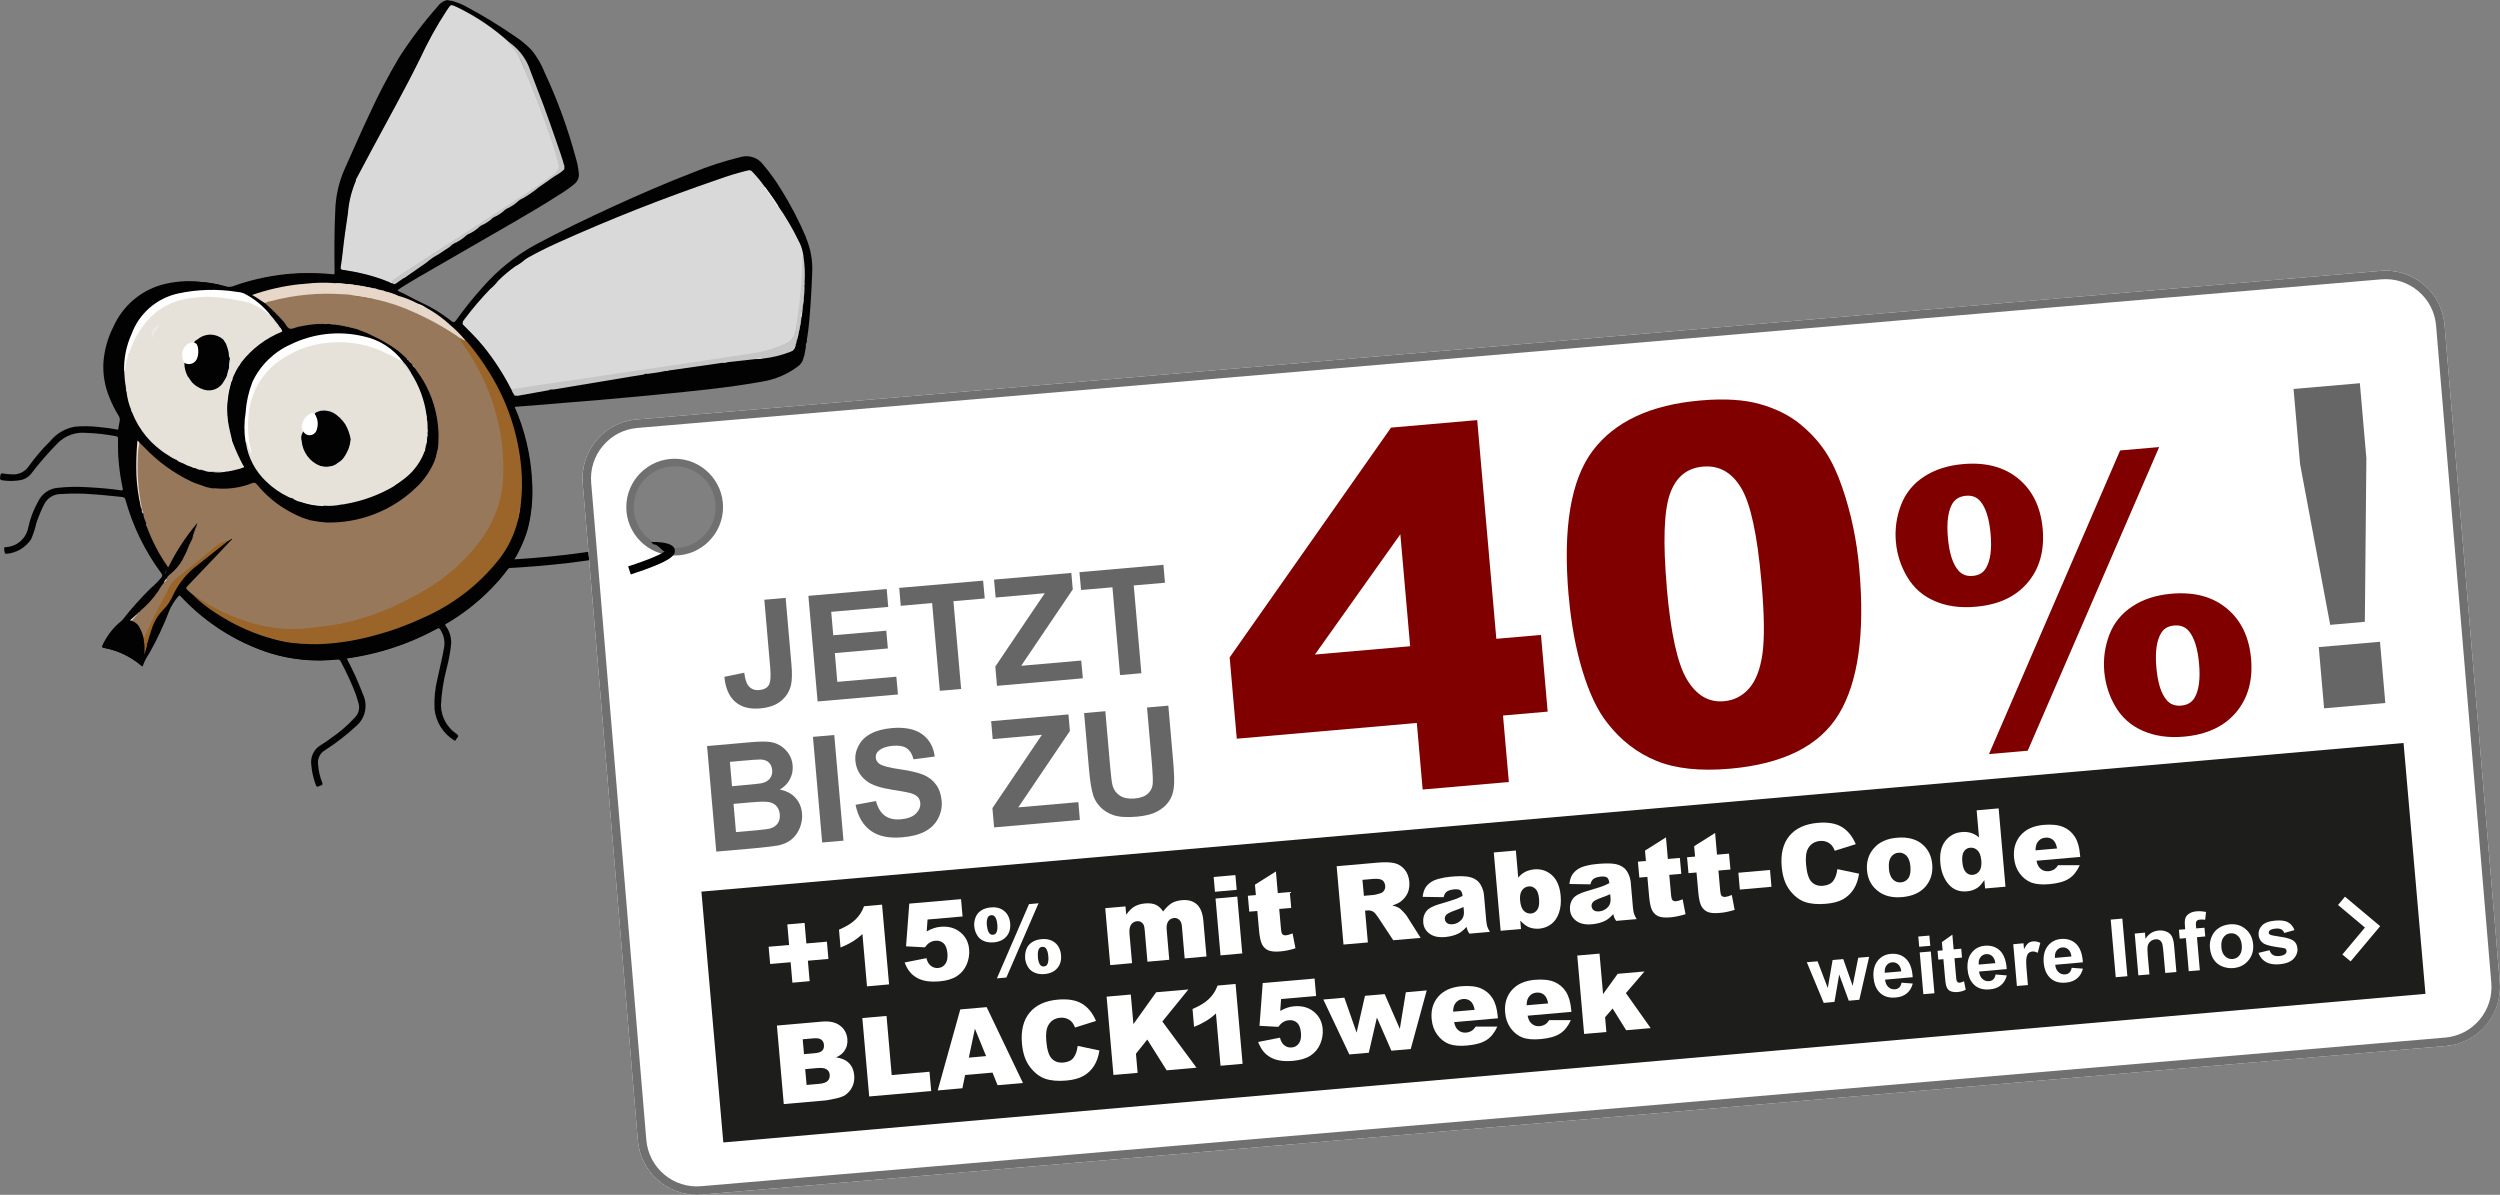
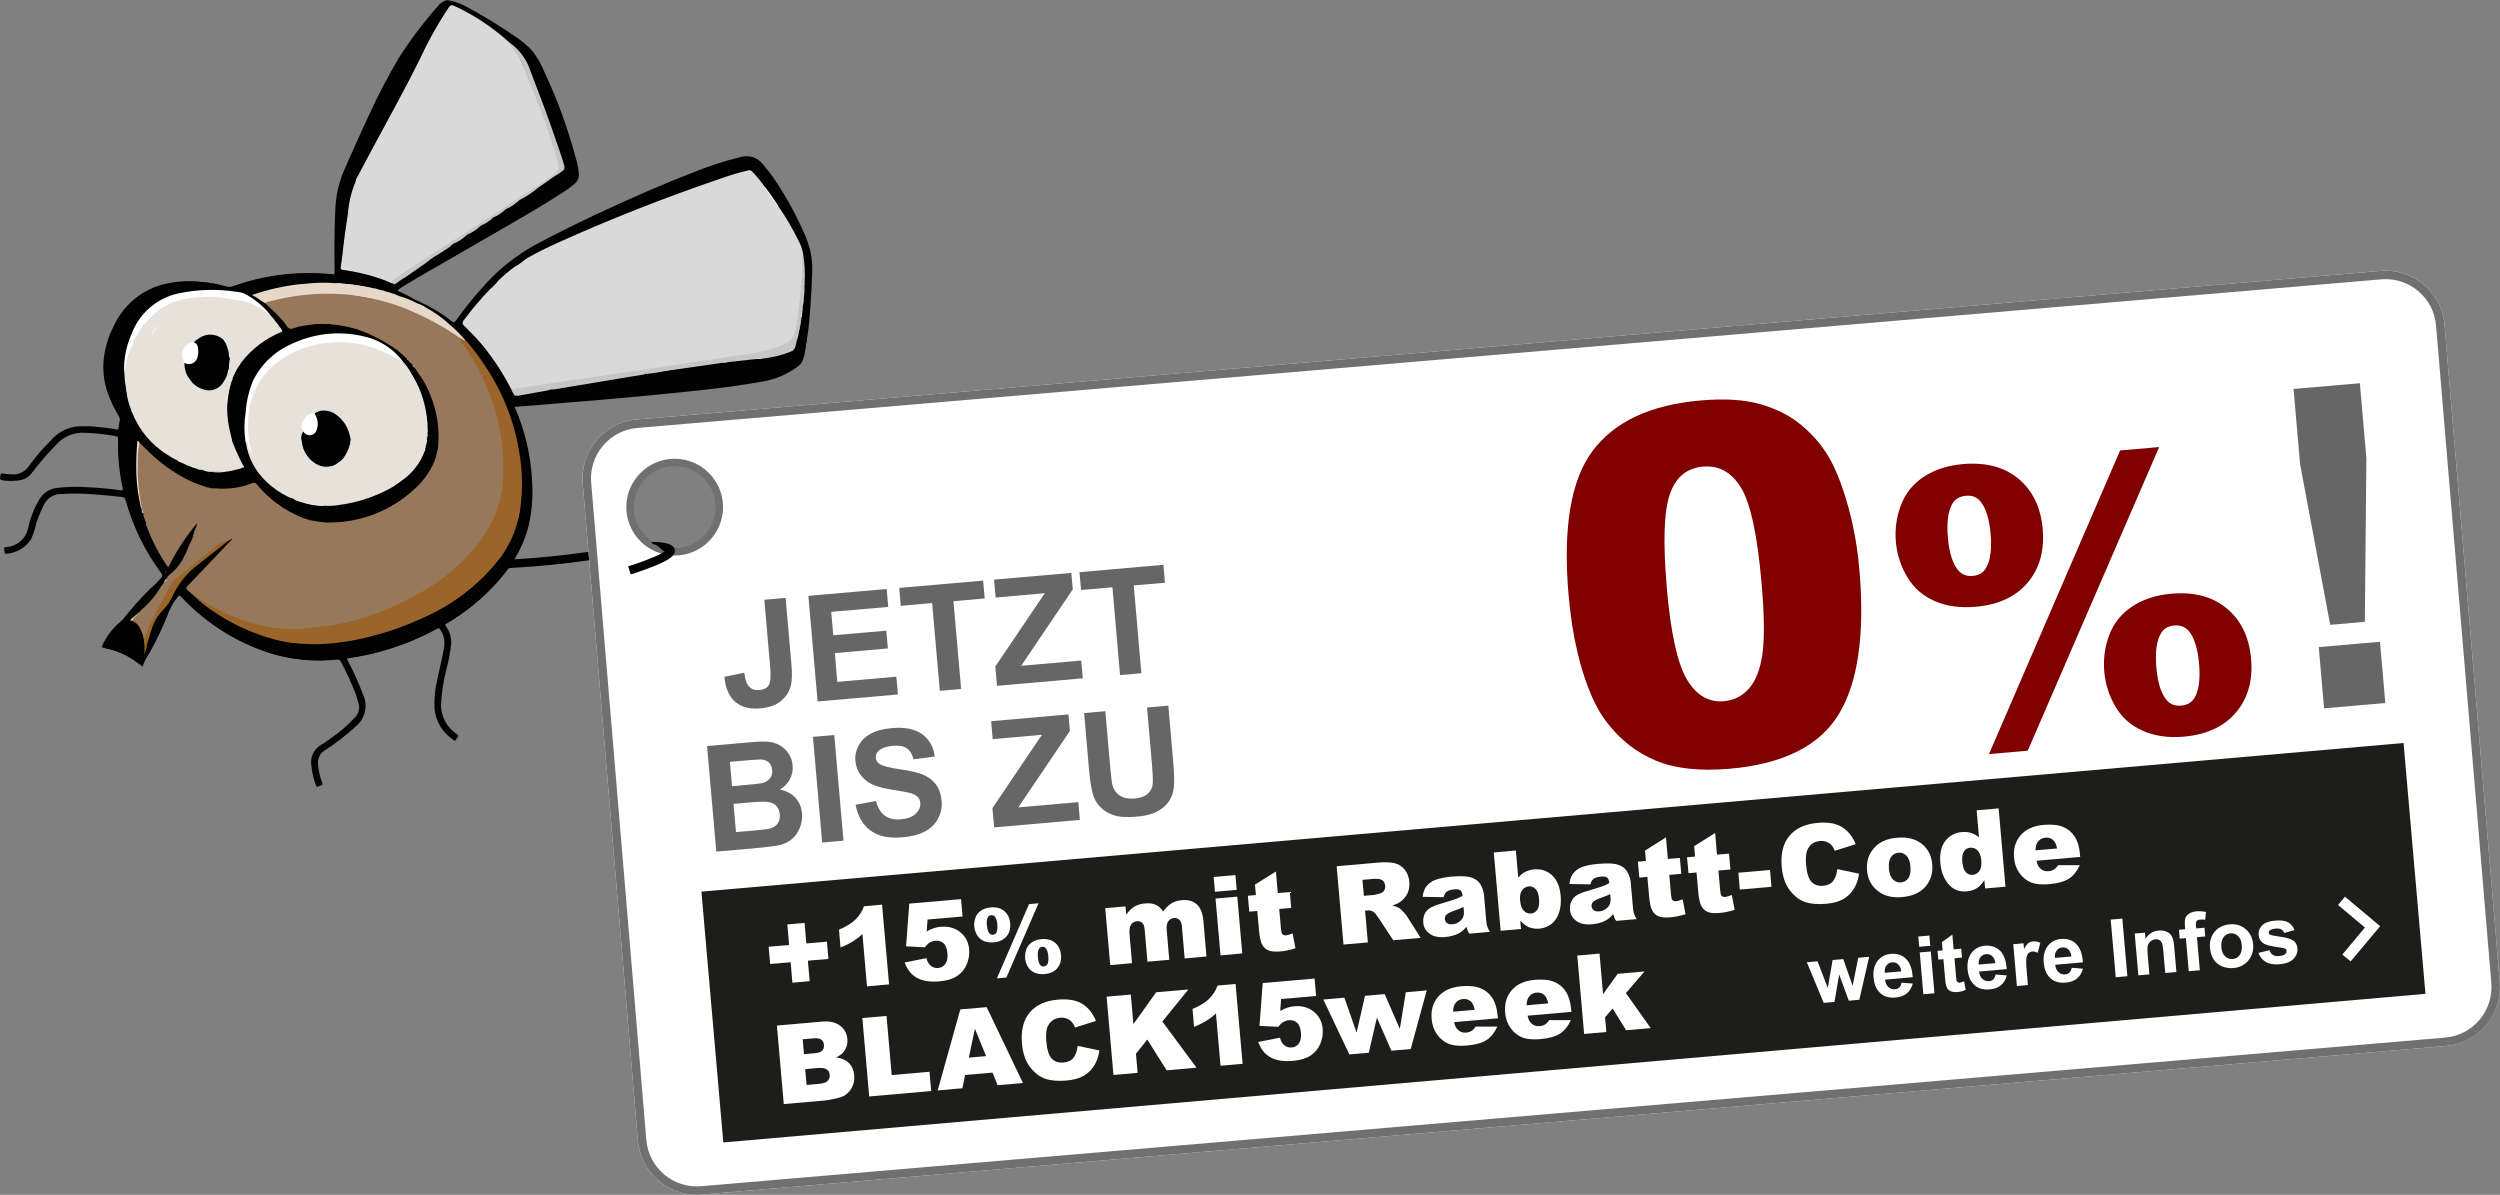
<svg xmlns="http://www.w3.org/2000/svg" id="Ebene_1" data-name="Ebene 1" viewBox="0 0 295.59 141.27">
  <rect x="0" y="0" width="295.59" height="141.27" fill="#808080" stroke="none" />
  <defs>
    <style>
      .cls-1 {
        fill: #97795b;
      }

      .cls-2 {
        fill: #f3efe9;
      }

      .cls-3 {
        fill: #ece8e2;
      }

      .cls-4 {
        fill: #f3f0ec;
      }

      .cls-5 {
        fill: #efeae3;
      }

      .cls-6 {
        fill: #ede7e1;
      }

      .cls-7, .cls-8 {
        fill: #fff;
      }

      .cls-9 {
        fill: #f5efe8;
      }

      .cls-10 {
        fill: #9e7e5f;
      }

      .cls-11 {
        fill: #fffdfd;
      }

      .cls-12 {
        fill: #e8edf6;
      }

      .cls-13 {
        fill: #f4efe9;
      }

      .cls-14 {
        fill: #eeeae4;
      }

      .cls-15 {
        fill: #eaeff6;
      }

      .cls-16 {
        fill: #d9dde6;
      }

      .cls-17 {
        fill: #020203;
      }

      .cls-18 {
        fill: #f6f0ea;
      }

      .cls-19 {
        fill: #9b846f;
      }

      .cls-20 {
        fill: #ebdcd1;
      }

      .cls-21 {
        fill: #f1ece6;
      }

      .cls-22 {
        fill: #e6d7c8;
      }

      .cls-23 {
        fill: #ede8e1;
      }

      .cls-24 {
        fill: #e6e2dd;
      }

      .cls-25 {
        fill: #ede5e1;
      }

      .cls-26 {
        fill: #97785a;
      }

      .cls-27 {
        fill: #e6d9ce;
      }

      .cls-28 {
        fill: #f1dddd;
      }

      .cls-29 {
        fill: #9b6529;
      }

      .cls-30 {
        fill: #fcf6f0;
      }

      .cls-31 {
        fill: #b39b84;
      }

      .cls-32 {
        fill: #a58363;
      }

      .cls-33 {
        fill: #707070;
      }

      .cls-34 {
        fill: #e8e3dd;
      }

      .cls-35 {
        fill: #fde9e9;
      }

      .cls-36 {
        fill: #ad712e;
      }

      .cls-37 {
        fill: #f2e0e0;
      }

      .cls-8 {
        opacity: .7;
      }

      .cls-38 {
        fill: #eee9e2;
      }

      .cls-39 {
        fill: #efe9e5;
      }

      .cls-40 {
        fill: #bba998;
      }

      .cls-41 {
        fill: maroon;
      }

      .cls-42 {
        fill: #d4c6ba;
      }

      .cls-43 {
        fill: #b7a99c;
      }

      .cls-44 {
        fill: #9f7f5f;
      }

      .cls-45 {
        fill: #fef1f1;
      }

      .cls-46 {
        fill: #fef8f2;
      }

      .cls-47 {
        fill: #a07f60;
      }

      .cls-48 {
        fill: none;
        isolation: isolate;
      }

      .cls-49 {
        fill: #efe0d2;
      }

      .cls-50 {
        fill: #f4e1e1;
      }

      .cls-51 {
        fill: #b4a496;
      }

      .cls-52 {
        fill: #9f672a;
      }

      .cls-53 {
        fill: #f3ede5;
      }

      .cls-54 {
        fill: #ebe6e1;
      }

      .cls-55 {
        fill: #f5f0e8;
      }

      .cls-56 {
        fill: #dccaba;
      }

      .cls-57 {
        fill: #f9f4ef;
      }

      .cls-58 {
        fill: #e9e4de;
      }

      .cls-59 {
        fill: #fdecdc;
      }

      .cls-60 {
        fill: #e8d9cd;
      }

      .cls-61 {
        fill: #f3eee7;
      }

      .cls-62 {
        fill: #a2692b;
      }

      .cls-63 {
        fill: #ac8967;
      }

      .cls-64 {
        fill: #eae4de;
      }

      .cls-65 {
        fill: #ebe5de;
      }

      .cls-66 {
        fill: #b1a294;
      }

      .cls-67 {
        fill: #dce0e8;
      }

      .cls-68 {
        fill: #f0ebe5;
      }

      .cls-69 {
        fill: #e3e8ef;
      }

      .cls-70 {
        fill: #363330;
      }

      .cls-71 {
        fill: #f3dfdf;
      }

      .cls-72 {
        fill: #a48362;
      }

      .cls-73 {
        fill: #c6c6c6;
      }

      .cls-74 {
        fill: #e6ebf3;
      }

      .cls-75 {
        fill: #ebdbcd;
      }

      .cls-76 {
        fill: #eae5df;
      }

      .cls-77 {
        fill: #fffcfa;
      }

      .cls-78 {
        fill: #edeff2;
      }

      .cls-79 {
        fill: #e6e1d9;
      }

      .cls-80 {
        fill: #666;
      }

      .cls-81 {
        fill: #1d1d1b;
      }

      .cls-82 {
        fill: #f1dedf;
      }

      .cls-83 {
        fill: #fbede3;
      }

      .cls-84 {
        fill: #edddd3;
      }

      .cls-85 {
        fill: #8b6a49;
      }

      .cls-86 {
        fill: #f1e2d7;
      }

      .cls-87 {
        fill: #e1e6ed;
      }
    </style>
  </defs>
  <path class="cls-8" d="m94.98,30.16c-.08-.59-.27-1.17-.56-1.69-.69-1.42-1.49-2.79-2.39-4.08-.59-.73-1.12-1.5-1.61-2.3-.45-.64-.95-1.25-1.5-1.81-.11-.13-.29-.18-.46-.13-1.2.29-2.38.64-3.54,1.07-6.46,2.21-12.8,4.7-19.02,7.51-1.2.54-2.38,1.12-3.52,1.77-.11.07-.22.15-.33.22-.33.3-.71.56-1.11.77-.71.5-1.39,1.06-2.01,1.68-.29.38-.62.72-.99,1.03-1.1,1.14-2.12,2.35-3.07,3.62-.15.14-.21.34-.17.54.85.86,1.72,1.7,2.48,2.65,1.23,1.52,2.31,3.17,3.2,4.92l.08.12c.15.06.32.07.47.02,5.56-.82,11.12-1.64,16.68-2.47,3.93-.59,7.85-1.18,11.78-1.77,1.23-.19,2.43-.56,3.54-1.12.6-.27,1.03-.82,1.16-1.46.31-1.48.52-2.97.63-4.48.14-1.32.22-2.64.25-3.97-.02-.21-.02-.41,0-.62Z" />
  <path class="cls-8" d="m46.05,33.37c.1.11.23.1.35.14.17,0,.2-.03.13-.09-.15-.14-.06-.2.05-.28.97-.71,1.99-1.36,3-2.01.62-.4,1.23-.81,1.85-1.21,1.82-1.15,3.62-2.31,5.43-3.48,1-.65,2.01-1.28,3-1.94,1.64-1.09,3.31-2.12,4.91-3.26.37-.26.71-.56,1.06-.86.26-.21.36-.55.27-.87-.23-1.04-.53-2.07-.9-3.08-.71-2.12-1.51-4.21-2.34-6.29-.48-1.21-1-2.41-1.56-3.58-.22-.48-.53-.92-.93-1.27-.09-.06-.15-.16-.18-.27-1.81-1.65-3.85-3.03-6.05-4.11-.96-.43-.79-.45-1.37.37-1.19,1.82-2.24,3.73-3.15,5.7-1.78,3.59-3.73,7.08-5.62,10.61-.66,1.22-1.31,2.45-1.96,3.68v.14c-.52,1.21-.83,2.49-.94,3.8-.14.85-.25,1.7-.37,2.55-.18,1.29-.29,2.58-.49,3.87-.04.23.09.28.26.3.65.11,1.31.19,1.95.35,1.22.26,2.42.63,3.57,1.11Z" />
  <path class="cls-17" d="m95.3,28.06c-.83-1.96-1.82-3.85-2.94-5.65-.64-1.05-1.36-2.05-2.16-2.99-.6-.78-1.61-1.12-2.57-.87-1.96.48-3.88,1.1-5.75,1.87-3.17,1.22-6.28,2.58-9.37,3.99-3.11,1.42-6.18,2.91-9.2,4.52-2.36,1.3-4.48,3.01-6.25,5.04-1.12,1.24-2.17,2.55-3.14,3.91-.18.25-.31.27-.55.08-1.11-.89-2.34-1.64-3.64-2.23-.88-.4-1.71-.92-2.61-1.3l-.1-.13c.55-.41,1.15-.73,1.73-1.09.41-.26.83-.51,1.26-.74,3.54-2.07,7.12-4.09,10.67-6.16,1.83-1.06,3.65-2.13,5.43-3.28.65-.39,1.28-.83,1.86-1.32.34-.3.51-.74.47-1.19-.06-.64-.18-1.27-.37-1.88-.92-3.42-2.13-6.76-3.63-9.97-.38-.98-.9-1.89-1.55-2.71-.63-.66-1.34-1.24-2.1-1.73-1.76-1.21-3.59-2.33-5.47-3.34-.57-.33-1.18-.59-1.82-.77l-.66-.11c-.45.12-.84.39-1.11.77-1.67,1.89-3.19,3.91-4.55,6.03-1.31,2.21-2.5,4.48-3.56,6.82-1.01,2.12-1.93,4.28-2.9,6.42-.67,1.53-1.03,3.17-1.08,4.83-.12,2.46-.11,4.92-.08,7.38,0,.25-.14.17-.27.16-1.35-.13-2.71-.17-4.06-.11-2.64.13-5.25.65-7.74,1.55-.3.09-.63.08-.93-.04-.97-.27-1.97-.44-2.97-.5-1.52-.17-3.06-.04-4.53.37-2.5.73-4.56,2.52-5.63,4.9-.68,1.32-1.09,2.77-1.2,4.25-.08,1.43.16,2.86.72,4.18.29.73.64,1.43,1.06,2.1.15.21.19.48.13.73-.07.31-.11.62-.17.96-.72-.14-1.46-.25-2.19-.31-.97-.12-1.95-.14-2.92-.05-1.16.2-2.2.82-2.94,1.73-.93.91-1.78,1.91-2.54,2.98-.46.66-1.25,1.01-2.05.92-.33,0-.66-.04-.99-.1-.2-.03-.25.03-.29.21-.09.53-.08.58.45.63.66.08,1.32.06,1.97-.06.48-.09.92-.36,1.22-.75.98-1.29,2.05-2.52,3.19-3.67.86-.84,2.04-1.26,3.23-1.16,1.19.03,2.38.17,3.55.39.19.03.3.05.3.32-.05,1.96.13,3.92.55,5.84.06.25-.04.27-.24.24-1.29-.19-2.58-.29-3.88-.36-1.19-.08-2.39-.06-3.58.07-.99.09-1.86.7-2.29,1.6-.55.97-.95,2.01-1.18,3.1-.23,1.24-1.26,2.18-2.52,2.3-.12.03-.32-.03-.33.12,0,.22.04.43.1.64l.16.04c1.19-.09,2.27-.73,2.93-1.72.26-.61.47-1.23.61-1.88.26-.79.58-1.55.95-2.29.41-.76,1.21-1.22,2.08-1.18,1.21-.08,2.42-.07,3.62.03,1.16.07,2.32.21,3.48.32.22,0,.41.16.43.38.87,3.11,2.3,6.04,4.22,8.63.15.14.15.38,0,.53l-.02.02c-.39.46-.81.88-1.27,1.27-1.16,1.15-2.25,2.37-3.26,3.66-.15.16-.31.31-.49.44-.82.74-1.47,1.63-1.93,2.63-.07.13-.06.23.12.26,1.68.3,3.24,1.05,4.53,2.17.35-.81.83-1.51,1.22-2.26.74-1.4,1.4-2.84,1.97-4.32.27-.62.63-1.19,1.07-1.69.14-.18.21-.12.33,0,1.56,1.68,3.35,3.14,5.31,4.33,1.65,1,3.42,1.81,5.26,2.4,2.52.77,5.18,1.02,7.8.75.26-.07.53.07.62.33.65,1.22,1.23,2.48,1.73,3.77.12.35.21.7.32,1.05.19.58.05,1.22-.36,1.66-.87.96-1.85,1.81-2.92,2.53-.36.28-.74.53-1.13.77-.85.48-1.31,1.43-1.16,2.4.07.8.25,1.59.53,2.34.07.22.17.27.37.15l.2-.08c.24-.04.26-.15.18-.37-.27-.68-.43-1.4-.48-2.13-.09-.66.21-1.31.78-1.65,1.32-.85,2.57-1.81,3.72-2.88,1.09-.92,1.42-2.46.81-3.75-.55-1.46-1.2-2.88-1.93-4.25.77-.15,1.54-.28,2.29-.44,2.88-.62,5.66-1.65,8.25-3.06.27-.14.38-.15.56.14.41.64.56,1.42.4,2.17-.21,1.21-.52,2.4-.77,3.61-.29,1.17-.4,2.37-.34,3.58.16,1.51,1,2.86,2.29,3.67.1.07.16.09.22-.03.05-.1.12-.19.19-.27.15-.17.14-.27-.06-.42-1.16-.76-1.87-2.05-1.88-3.43.07-1.45.29-2.88.66-4.29.26-.98.45-1.99.55-3,.02-.74-.2-1.47-.64-2.06-.12-.18-.1-.24.08-.35,2.33-1.35,4.42-3.07,6.2-5.09.26-.29.51-.6.73-.91.15-.21.31-.6.45-.45l.29-.29c-.15-.13-.05-.19.01-.3.6-.96,1.12-1.97,1.53-3.02.48-1.29.76-2.64.84-4.02.12-1.92,0-3.85-.33-5.75-.35-1.97-.93-3.89-1.71-5.73.95-.07,1.87-.14,2.8-.22,4.78-.38,9.55-.78,14.32-1.25,4.06-.4,8.13-.79,12.15-1.51,1.59-.25,3.09-.89,4.37-1.88.26-.21.45-.49.53-.81.08-.11.02-.27.13-.37l.19-1.08c-.03-.17,0-.35.09-.51l.04-.22c-.06-.13.02-.25.03-.37.2-1.25.29-2.51.38-3.77.09-1.26.15-2.55.2-3.83.08-1.43-.17-2.86-.73-4.18Zm-48.76,5.36c.06.06.04.08-.13.09-.12-.04-.26-.03-.35-.14-1.15-.48-2.35-.85-3.57-1.11-.64-.15-1.3-.24-1.95-.35-.17-.03-.3-.08-.26-.3.21-1.28.31-2.58.49-3.87.12-.85.24-1.7.37-2.55.1-1.31.42-2.59.93-3.8v-.14c.66-1.23,1.31-2.46,1.96-3.68,1.89-3.53,3.85-7.02,5.62-10.61.91-1.97,1.96-3.88,3.15-5.7.57-.82.4-.8,1.37-.37,2.2,1.08,4.24,2.46,6.05,4.11.02.11.08.21.18.27.39.35.71.79.93,1.27.56,1.17,1.08,2.37,1.56,3.58.83,2.08,1.63,4.17,2.34,6.29.37,1,.67,2.03.9,3.08.09.32-.02.66-.27.87-.35.3-.69.6-1.06.86-1.6,1.14-3.28,2.17-4.91,3.26-.99.66-2,1.3-3,1.94-1.8,1.17-3.61,2.33-5.43,3.48-.62.4-1.23.81-1.85,1.21-1.01.65-2.03,1.29-3,2.01-.11.08-.2.14-.05.28Zm48.43-2.64c-.02,1.33-.1,2.65-.25,3.97-.11,1.5-.33,3-.63,4.48-.13.65-.56,1.19-1.16,1.46-1.11.55-2.31.93-3.54,1.12-3.93.59-7.85,1.18-11.78,1.77-5.56.83-11.11,1.65-16.68,2.47-.15.05-.32.04-.47-.02l-.08-.12c-.9-1.74-1.97-3.39-3.2-4.92-.76-.94-1.63-1.79-2.48-2.65-.04-.2.03-.4.17-.54.94-1.27,1.97-2.48,3.07-3.62.37-.3.7-.65.99-1.03.63-.61,1.3-1.17,2.01-1.68.4-.21.77-.47,1.11-.77.11-.07.22-.16.33-.22,1.14-.65,2.32-1.22,3.52-1.77,6.22-2.81,12.56-5.3,19.02-7.51,1.16-.42,2.34-.78,3.54-1.07.16-.05.34,0,.46.13.55.56,1.05,1.17,1.5,1.81.49.8,1.02,1.57,1.61,2.3.9,1.29,1.7,2.66,2.39,4.08.29.52.48,1.1.56,1.69-.03.21-.03.41,0,.62Z" />
  <path d="m59.73,67.18s6-.23,11.63-1.22c1.13-.2,2.25-.43,3.3-.69l-.24-.97c-1.02.26-2.12.48-3.23.68-2.77.49-5.65.79-7.83.97-1.09.09-2.01.15-2.65.19-.64.04-1.01.05-1.01.05l.04,1h0Z" />
  <path class="cls-7" d="m295.56,116.09l-6.53-77.7c-.34-3.85-3.73-6.7-7.58-6.36l-206.19,17.57c-3.85.34-6.7,3.73-6.36,7.58l6.52,77.7c.34,3.85,3.73,6.7,7.58,6.36l206.19-17.57c3.85-.34,6.7-3.73,6.36-7.58Zm-215.77-50.74c-2.97,0-5.38-2.41-5.38-5.38s2.41-5.38,5.38-5.38,5.38,2.41,5.38,5.38-2.41,5.38-5.38,5.38Z" />
  <path class="cls-33" d="m82.39,141.27c-3.59,0-6.65-2.75-6.97-6.39l-6.52-77.7c-.16-1.86.41-3.68,1.61-5.11,1.2-1.43,2.89-2.31,4.75-2.47l206.19-17.57c1.86-.16,3.68.41,5.11,1.61,1.43,1.2,2.31,2.89,2.47,4.75l6.53,77.7c.16,1.86-.41,3.68-1.61,5.11-1.2,1.43-2.89,2.31-4.75,2.47l-206.19,17.57c-.21.02-.41.03-.61.03Zm-7.04-90.67c-1.6.14-3.04.89-4.07,2.12-1.03,1.23-1.52,2.78-1.38,4.38l6.52,77.7c.29,3.3,3.2,5.75,6.5,5.45l206.19-17.57c1.6-.14,3.04-.89,4.07-2.12s1.52-2.78,1.38-4.38l-6.53-77.7c-.14-1.6-.89-3.04-2.12-4.07-1.23-1.03-2.78-1.52-4.38-1.38l-206.19,17.57Z" />
  <path class="cls-33" d="m79.77,65.68c-3.15,0-5.72-2.57-5.72-5.72s2.57-5.72,5.72-5.72,5.72,2.57,5.72,5.72-2.57,5.72-5.72,5.72Zm0-10.56c-2.67,0-4.84,2.17-4.84,4.84s2.17,4.84,4.84,4.84,4.84-2.17,4.84-4.84-2.17-4.84-4.84-4.84Z" />
  <path class="cls-17" d="m16.87,78.79c.18-.55.45-1.07.78-1.54.91-1.62,1.71-3.31,2.37-5.05.26-.6.61-1.17,1.04-1.67.14-.19.23-.17.38,0,1.34,1.45,2.86,2.73,4.51,3.82,1.87,1.24,3.9,2.21,6.03,2.89,2.58.79,5.29,1.04,7.97.73,3.96-.39,7.81-1.55,11.33-3.42,3.22-1.59,6.05-3.86,8.31-6.65,1.27-1.57,2.22-3.36,2.8-5.3.48-1.87.66-3.81.52-5.75-.15-3.03-.85-6.01-2.08-8.78-1.45-3.36-3.57-6.39-6.23-8.91-1.46-1.37-3.12-2.49-4.93-3.34-1.4-.66-2.77-1.36-4.21-1.91-1.68-.62-3.43-1.05-5.2-1.29-4.27-.63-8.63-.18-12.69,1.3-.37.08-.75.05-1.1-.09-2.67-.77-5.52-.7-8.15.21-2.23.9-4,2.66-4.91,4.88-.54,1.14-.89,2.36-1.04,3.61-.15,1.53.08,3.08.66,4.51.31.77.68,1.52,1.12,2.23.11.17.16.38.14.59-.02.34-.05.69-.1,1.03-.22,1.38-.22,2.78-.02,4.16.37,3.68,1.55,7.23,3.44,10.4.48.83,1.01,1.63,1.58,2.4.12.11.12.3.01.42l-.02.02c-.5.57-1.03,1.11-1.6,1.61-1.05,1.07-2.04,2.2-2.97,3.38-.16.17-.33.32-.52.46-.8.74-1.45,1.62-1.91,2.61-.07.12-.08.24.11.26,1.69.3,3.27,1.06,4.56,2.19Z" />
  <path class="cls-26" d="m49.05,43.52l.78,1.13c.09.06.16.16.17.27,1.13,1.89,1.76,4.04,1.85,6.24.02.57-.03,1.15-.04,1.72.1-.06.05-.18.09-.23-.08.5-.19,1-.33,1.48v.02s-.05-.01-.05-.01c-.5,1.36-1.32,2.59-2.39,3.57-2.83,2.69-6.6,4.15-10.5,4.07-.59-.04-1.17-.12-1.75-.23-.34,0-.68-.09-.97-.27-1.11-.44-2.17-1.02-3.14-1.72-.88-.66-1.69-1.42-2.39-2.27-.11-.2-.35-.27-.55-.17-1.4.56-2.92.77-4.43.61l-.14.02.15.07c-.33-.06-.66-.11-.98-.17l-.02-.02.02-.03c-.6-.23-1.23-.4-1.82-.67-2.07-.99-3.94-2.35-5.52-4.01-.2-.2-.4-.39-.6-.59-.23.18-.18.45-.2.68-.21,2.24-.09,4.5.37,6.7.02.11.06.21.09.32.08.23.05.49.22.69-.05.44.21.79.33,1.17.03.1.04.2.03.3.63,1.74,1.49,3.39,2.56,4.9.93-1.89,2.09-3.67,3.45-5.27-.03.1-.06.2-.09.3-.07.4-.19.79-.36,1.16-.02.17-.07.32-.17.46h0c-.18.51-.42,1-.61,1.51l-.13.15c-.14.26-.29.51-.4.78-.39.69-.92,1.3-1.55,1.79-.12.12-.28.21-.29.4-.1.17-.21.33-.33.48-.26.32-.49.66-.69,1.02-.59.87-1.3,1.66-2.1,2.33l-.13.17c-.06.08-.14.14-.24.18l-.04.06c-.02.12-.16.13-.21.22-.15.21-.39.33-.52.55.47.12.86.44,1.06.88.2.38.35.78.44,1.2.19.02.21-.15.26-.26.91-2.08,1.98-4.08,3.07-6.08.29-.41.65-.77,1.07-1.04,1.42-1.17,2.86-2.31,4.26-3.5.41-.27.85-.48,1.32-.61l.45-.28.04.05c-.57.6-1.13,1.21-1.71,1.81-1.19,1.25-2.37,2.49-3.56,3.73-.18.19-.23.31,0,.49.22.21.45.42.69.6,2.12,1.56,4.52,2.72,7.06,3.42,2.3.66,4.71.83,7.07.5,1.41-.13,2.8-.35,4.18-.66,2.02-.5,3.98-1.19,5.87-2.05.6-.28,1.17-.63,1.76-.93,1.06-.51,2.08-1.11,3.03-1.8,1.61-1.13,3.06-2.47,4.33-3.97,1.01-1.22,1.85-2.58,2.48-4.03.56-1.38.88-2.85.93-4.33.16-2.8-.18-5.61-1.02-8.3-.78-2.59-1.97-5.04-3.52-7.26-.23-.33-.44-.67-.62-1.03-.05-.1-.14-.18-.24-.22-1.13-.75-2.31-1.45-3.52-2.07-1.57-.81-3.21-1.48-4.9-2-.46-.17-.94-.29-1.43-.33-.78-.08-1.55-.21-2.31-.41-.73-.16-1.48-.25-2.22-.25-2.74-.12-5.48.2-8.12.93-.15.04-.33.04-.36.26.8.7,1.56,1.45,2.26,2.24.23.27.37.7.69.78.29.07.65-.14.99-.22.76-.16,1.54-.28,2.32-.34.16-.08.34-.08.5,0,.25.03.51.03.76,0l-.06-.07.04.02.22.07c.17.06.36.07.54.04-.08-.07-.18-.1-.29-.09.95.12,1.88.32,2.79.6.59.26,1.22.43,1.79.74,1.12.51,2.19,1.13,3.19,1.86.35.3.7.62,1.04.94.1.05.17.14.21.24l.02.02h.03c.1.06.17.14.21.24l.17.2c.14.11.25.25.32.42Z" />
  <path class="cls-79" d="m50.56,50.63l-.02-.24-.05.08v.05c0-.11.02-.23.06-.33,0-.22-.02-.43-.08-.64-.08-.13-.09-.29-.03-.42-.24-1.8-.88-3.53-1.86-5.05-.38-.38-.6-.88-.96-1.28-.86-.68-1.83-1.21-2.87-1.55-3.19-1.29-6.77-1.19-9.88.26-2.2.9-3.96,2.63-4.91,4.81-.65,1.62-.9,3.39-.71,5.13.05.7.19,1.39.43,2.05l.07.11.02.05-.03-.06c-.18-.36-.25-.77-.4-1.14-.05-.12-.11-.35-.26-.06.27,1.73,1.11,3.32,2.38,4.52.78.76,1.68,1.38,2.66,1.85.14.07.29.12.45.14.89.39,1.84.66,2.8.8.31.05.63.04.95.08.69.06,1.39.01,2.06-.14l.04-.04c.16,0,.32-.08.48-.03,1.99-.35,3.9-1.05,5.64-2.07l.23-.17c.22-.22.48-.4.77-.54,1.15-.8,2.05-1.92,2.58-3.22-.01-.11,0-.23.05-.34h.01s-.03.03-.03.03v.18c.09-.1.14-.23.13-.36.01-.4.13-.8.18-1.2.05-.4,0-.83.1-1.23Z" />
  <path class="cls-79" d="m27.49,44.76c.04-.09.08-.19.12-.28.02-.23.12-.44.28-.61l.38-.63c.01-.16.11-.3.25-.38,1.26-1.63,2.93-2.89,4.84-3.65-.1-.19-.22-.37-.35-.53-.14-.18-.26-.37-.36-.57-.2-.31-.43-.59-.68-.85-.44-.37-.89-.72-1.37-1.03-.65-.35-1.35-.59-2.07-.73-.68-.17-1.37-.29-2.07-.37-1.18-.14-2.38-.16-3.56-.04-3.01.26-5.65,2.11-6.93,4.84-.51,1.02-.91,2.09-1.19,3.2-.08.31.04.64-.08.95.02.57.08,1.15.19,1.71.08.18.11.39.08.58.08.7.25,1.39.52,2.04.1.07.14.2.11.31.82,2.12,2.31,3.91,4.26,5.09.38.15.74.35,1.07.6h0c.27.1.53.23.77.4.29.17.59.3.91.39.38.08.75.18,1.11.31.29.07.59.09.87.18-.14-.07-.29-.09-.44-.05.27.12.56.17.86.15l-.16-.07c.16,0,.32.03.47.06.46.03.92-.07,1.38-.02.21,0,.42-.03.62-.1.19-.11.4-.15.62-.13.31-.06.6-.15.89-.28-.03-.1-.11-.17-.11-.28-.43-.81-.81-1.64-1.14-2.49-.12-.13-.17-.3-.15-.47-.16-.7-.35-1.39-.45-2.1-.1-.24-.13-.51-.09-.76l-.03-.68c-.05-.85.03-1.7.25-2.53.03-.2.08-.41.16-.6.04-.21.13-.4.25-.57Z" />
  <path class="cls-29" d="m54.41,39.99c.03.28.16.54.36.75,2.18,3.07,3.67,6.57,4.36,10.28.29,1.61.41,3.25.38,4.89-.02,2.87-.95,5.65-2.66,7.95-1.05,1.42-2.27,2.7-3.63,3.82-1.11.93-2.31,1.75-3.57,2.45-.58.32-1.19.61-1.78.93-1.6.84-3.27,1.51-5,2.02-1.61.52-3.28.86-4.96,1.01-.84.07-1.67.25-2.52.27-1.53.06-3.06-.08-4.56-.41-1.76-.43-3.46-1.06-5.08-1.88-.92-.47-1.79-1.01-2.66-1.57l-.23-.11c.79.77,1.66,1.46,2.59,2.05,1.91,1.27,4,2.26,6.19,2.93l.11.02c.39.04.77.13,1.14.26.89.21,1.8.35,2.71.4.1,0,.2.02.28.07.89.06,1.79.06,2.68,0,1.93-.14,3.84-.47,5.71-.99,2-.52,3.94-1.23,5.81-2.11,3.47-1.52,6.51-3.86,8.87-6.82,1.08-1.36,1.85-2.94,2.27-4.62.15-.67.18-1.36.36-2.02.17-1.41.18-2.84.05-4.25-.35-3.96-1.62-7.79-3.71-11.17-.8-1.31-1.7-2.56-2.69-3.73l-.17-.14c-.21-.09-.34-.37-.63-.27Z" />
  <path class="cls-22" d="m54.41,39.99c.23.03.37.3.63.27-.53-.64-1.11-1.23-1.74-1.77-.88-.82-1.85-1.53-2.91-2.11-.33-.13-.65-.27-.97-.44l-.18-.04.13-.02c-.74-.39-1.52-.7-2.32-.92-1-.33-2.02-.62-3.04-.88-.78-.14-1.57-.28-2.35-.42-.32.01-.64-.03-.95-.12-.35-.07-.71-.09-1.07-.06l.12.07c-.13,0-.26-.03-.38-.09-1.08-.07-2.17-.04-3.25.09-.21.1-.45.11-.67.05-1.93.21-3.83.64-5.66,1.28.58.28,1.02.67,1.52.96.22-.13.47-.22.72-.24,2.76-.73,5.62-1.01,8.46-.81.49,0,.98.06,1.46.17.79.18,1.58.32,2.39.42,1.62.35,3.19.88,4.69,1.58,1.88.84,3.68,1.85,5.37,3.02Z" />
  <path class="cls-7" d="m29.08,52.38c.15-.15.16,0,.19.09.1.41.26.8.48,1.16l.03-.05-.02-.03c-.39-1.39-.52-2.85-.38-4.29.18-3.05,1.94-5.79,4.64-7.22,1.52-.88,3.23-1.41,4.98-1.53,1.46-.13,2.94,0,4.36.37,1.27.37,2.49.9,3.63,1.56.24.13.46.28.68.43l.03-.04-.02-.03c-1.14-1.56-2.83-2.65-4.73-3.04-2.88-.68-5.92-.34-8.58.96-1.99.89-3.59,2.46-4.52,4.43-.45,1.15-.72,2.35-.8,3.58-.19,1.14-.2,2.3-.03,3.44l.05.21Z" />
  <path class="cls-7" d="m14.68,44.06l.09-.19c.08-.91.32-1.8.7-2.64.43-1.19,1.07-2.29,1.89-3.25,1.2-1.4,2.85-2.34,4.66-2.66,1.3-.23,2.63-.28,3.94-.14.76.07,1.5.22,2.25.34,1.33.19,2.57.77,3.57,1.67l.18.05c-.84-1.07-1.91-1.94-3.12-2.55-.29-.11-.59-.17-.89-.19-2.29-.36-4.62-.29-6.89.2-2.53.55-4.6,2.35-5.5,4.78-.65,1.44-.95,3-.88,4.58Z" />
  <path class="cls-29" d="m26.95,63.99c-.85-.03-1.37.56-1.95,1.03-.84.67-1.66,1.36-2.49,2.04-.62.51-1.26,1.01-1.88,1.52-.37.4-.67.87-.87,1.38-1,1.78-1.91,3.6-2.72,5.47l-.06.04.12,1c.06,0,.15.19.19-.01.04-.17.07-.33.08-.44.01-.1.07-.06.02-.06v.03s0,.17,0,.17c.18-.6.34-1.2.55-1.79.26-.84.71-1.6,1.32-2.23.53-.53.95-1.16,1.24-1.85.67-1.4,1.68-2.61,2.93-3.53,1.18-.93,2.34-1.87,3.52-2.79Z" />
  <path class="cls-86" d="m16.78,60.09c-.42-1.96-.58-3.96-.49-5.96.01-.6.07-1.2.19-1.79-.06-.09-.1-.19-.23-.24-.13,1.37-.17,2.75-.12,4.13.06,1.18.22,2.35.48,3.51,0,.16.06.31.15.44l.04-.05v-.03Z" />
  <path class="cls-62" d="m35.88,76.11c-.1-.14-.27-.12-.4-.13-1.09-.08-2.17-.27-3.23-.57-.15-.08-.33-.09-.5-.03,1.33.44,2.73.69,4.13.73Z" />
  <path class="cls-38" d="m38.32,59.77c-.19-.17-.42-.06-.63-.09-.98-.13-1.95-.37-2.87-.73l-.25-.04c.3.22.64.37,1,.44.83.29,1.7.45,2.58.48l.17-.05Z" />
  <path class="cls-23" d="m27.18,45.23c-.1.45-.22.9-.31,1.36-.12.56-.09,1.14-.15,1.71l.11.17c.02-.66.09-1.32.2-1.97.07-.4.16-.79.28-1.17l-.12-.1Z" />
  <path class="cls-75" d="m44.05,34.13c.37.17.77.28,1.17.33.56.17,1.13.34,1.69.53l.13-.03c-.48-.24-.99-.41-1.51-.51-.12-.08-.28-.05-.4-.13l-.46-.1c-.12-.08-.27-.05-.39-.13h-.08s-.15.02-.15.02Z" />
  <path class="cls-47" d="m42.07,38.88h.15c-1-.31-2.03-.54-3.07-.69.17.16.32.12.43.18.84.12,1.67.29,2.5.51Z" />
  <path class="cls-36" d="m61.57,59.55c-.22.65-.34,1.33-.36,2.02.19-.66.31-1.34.36-2.02Z" />
  <path class="cls-59" d="m44.05,34.13l.15-.04c-.86-.19-1.73-.35-2.61-.46l-.03.02.02.04,2.47.44Z" />
  <path class="cls-1" d="m22.71,63.76c.3-.49.48-1.05.53-1.62-.22.52-.4,1.07-.53,1.62Z" />
  <path class="cls-1" d="m21.97,65.42s0,.17.07.05c.29-.54.51-1.12.67-1.71-.25.45-.46.92-.63,1.4-.04.08-.07.17-.11.26Z" />
  <path class="cls-52" d="m17.39,76.18c0-.1.02-.21.03-.34-.19.2,0,.55-.33.65.01.3,0,.59-.05.89.17-.38.29-.79.35-1.2Z" />
  <path class="cls-72" d="m51.51,54.15s0,.1,0,.24c.22-.58.37-1.19.43-1.81-.12.09-.07.22-.13.31-.1.42-.2.84-.3,1.26Z" />
  <path class="cls-61" d="m47.69,42.79v.07c.24.42.51.82.81,1.21h.09c-.26-.46-.56-.88-.9-1.28Z" />
  <path class="cls-34" d="m26.67,55.76c-.09-.13-.21-.08-.33-.07-.34.03-.68.05-1.02.07l-.03.04.02.03c.45.05.91.03,1.36-.06Z" />
  <path class="cls-25" d="m49.42,35.98c.28.23.62.37.98.41-.28-.19-.58-.35-.89-.46l-.08.05Z" />
  <path class="cls-76" d="m20.91,54.41c-.28-.31-.66-.53-1.07-.6.34.23.7.43,1.07.6Z" />
  <path class="cls-58" d="m50.56,50.63c-.13.38-.17.78-.12,1.18l.07-.06v-.08c-.02-.14.07-.27.03-.4.04-.21.05-.42.02-.64Z" />
  <path class="cls-32" d="m24.42,57.61h-.15s0,.03,0,.03l1.28.23c-.08-.1-.2-.05-.3-.11l-.83-.15Z" />
  <path class="cls-53" d="m47.54,56.77c-.32.06-.6.25-.77.54.28-.15.53-.33.77-.54Z" />
  <path class="cls-10" d="m35.91,61.29l-.1.05c.33.18.7.25,1.07.22l-.97-.27Z" />
  <path class="cls-77" d="m50.51,51.75l-.07.06c-.1.41-.15.82-.16,1.24.13-.42.2-.86.23-1.3Z" />
  <path class="cls-27" d="m15.47,73.4c.27-.11.4-.37.59-.56l-.1-.02c-.16.14-.32.28-.48.42-.06.04-.12.09-.02.15Z" />
  <path class="cls-6" d="m23.66,55.46c-.33-.18-.69-.28-1.07-.27.2.09.4.16.62.2.13.06.26.09.4.1l.05-.02Z" />
  <path class="cls-64" d="m27.91,55.53c-.25-.16-.46.03-.69.06v.03s.08.03.08.03c.21,0,.42-.05.62-.12Z" />
  <path class="cls-68" d="m21.68,54.8c-.17-.3-.5-.31-.77-.4.21.24.52.26.77.4Z" />
  <path class="cls-39" d="m26.87,49.14c-.13.25-.1.55.09.76-.03-.25-.06-.51-.09-.76Z" />
  <path class="cls-5" d="m27.88,43.87l-.03-.1c-.13.22-.33.41-.25.7.11-.19.2-.4.28-.61Z" />
  <path class="cls-49" d="m35.46,33.6c.25.17.5.04.75.01v-.03s-.08-.03-.08-.03l-.67.05Z" />
  <polygon class="cls-24" points="24.12 55.63 24.58 55.69 24.59 55.63 23.65 55.46 23.62 55.5 23.64 55.53 24.12 55.63" />
  <path class="cls-54" d="m40.91,59.55c-.21-.15-.4-.02-.6.02l.02.03.07.03c.18.02.36,0,.52-.08Z" />
  <path class="cls-55" d="m32.99,38.69c.09.2.21.37.37.52,0-.27-.21-.42-.34-.61l-.04.07v.02Z" />
  <path class="cls-9" d="m32.99,38.69l.03-.1-.36-.49c-.03.28.21.4.34.59Z" />
  <path class="cls-84" d="m40.71,33.55c.26.16.57.21.87.14-.15-.08-.31-.11-.48-.09l-.39-.05Z" />
  <path class="cls-65" d="m27.19,45.23l.12.1c.01-.2.19-.36.18-.57-.28.04-.12.37-.3.47Z" />
  <path class="cls-3" d="m14.95,46.36c.15-.21,0-.41-.01-.61h-.03s-.03.02-.03.02c0,.2.02.4.08.59Z" />
  <path class="cls-44" d="m38.07,38.31c-.17-.2-.38-.05-.58-.07l.08.08h.5Z" />
  <path class="cls-56" d="m16.78,60.09l-.02.09c.02.21-.06.44.21.56-.06-.22-.13-.43-.18-.64Z" />
  <path class="cls-60" d="m19.4,68.87c.18-.1.3-.28.33-.48-.17.11-.29.28-.33.48Z" />
  <path class="cls-70" d="m19.41,67.92c.16-.12.26-.29.31-.49-.16.09-.2.25-.31.49Z" />
  <path class="cls-2" d="m27.4,52.01c-.1.15-.05.35.1.45l.05.02c-.05-.16-.1-.32-.15-.47Z" />
  <path class="cls-13" d="m28.51,42.86c-.16.01-.28.15-.26.31l.02.08c.08-.13.16-.26.25-.38Z" />
  <path class="cls-66" d="m49.05,43.52c0-.19-.13-.36-.32-.4.07.16.18.29.32.4Z" />
  <path class="cls-21" d="m50.45,49.12c-.16.14-.06.29-.03.45h.03s.03-.03.03-.03c0-.14-.02-.28-.03-.42Z" />
  <path class="cls-24" d="m25.32,55.82v-.06s-.49-.09-.49-.09c.02.12.11.08.16.12l.33.04Z" />
  <path class="cls-20" d="m39.38,33.46c.11.13.27.11.43.12-.03-.1-.12-.07-.16-.1l-.26-.02Z" />
  <path class="cls-18" d="m15.58,48.72c.09-.15.07-.26-.11-.31l.11.31Z" />
  <path class="cls-79" d="m23.65,55.53v-.06s-.45-.07-.45-.07c.13.08.29.13.45.14Z" />
  <path class="cls-19" d="m50,44.93c0-.13.03-.27-.17-.27l.17.27Z" />
  <path class="cls-30" d="m50.16,53.41l.02-.21c-.07.11-.14.21-.06.34l.04-.13Z" />
  <path class="cls-42" d="m15.96,72.83l.1.02c.06-.07.2-.08.13-.22-.1.04-.18.12-.23.21Z" />
  <path class="cls-22" d="m41.11,33.6l.48.09v-.06c-.15-.06-.31-.07-.48-.03Z" />
  <path class="cls-22" d="m45.14,34.33c.1.13.26.09.4.13-.12-.08-.25-.13-.4-.13Z" />
  <path class="cls-63" d="m39.04,38.33c-.05-.1-.15-.09-.24-.11l-.03.05.06.03.2.02Z" />
  <path class="cls-83" d="m49.41,35.98l.08-.05-.13-.04h-.18c.06.09.15.06.22.09Z" />
  <path class="cls-22" d="m44.28,34.11c.1.13.26.09.39.13-.12-.08-.25-.13-.39-.13Z" />
  <path class="cls-79" d="m50.54,51.27c-.02.13-.1.26-.02.4.05-.13.05-.27.02-.4Z" />
  <path class="cls-31" d="m17.31,62.2c.12-.11.01-.2-.03-.3-.06.11-.02.2.03.3Z" />
  <path class="cls-57" d="m28.7,54.98c-.04.11,0,.23.11.28.08-.14-.06-.19-.11-.28Z" />
  <polygon class="cls-46" points="50.56 50.19 50.46 50.41 50.51 50.46 50.55 50.39 50.56 50.19" />
  <path class="cls-51" d="m48.56,42.92c.02-.11-.06-.22-.17-.24h-.04c.04.1.11.18.21.24Z" />
  <path class="cls-40" d="m16.24,72.57c.15.03.2-.07.24-.18-.1.02-.19.09-.24.18Z" />
  <path class="cls-43" d="m48.31,42.65c.01-.15-.07-.22-.21-.24.04.1.11.19.21.24Z" />
  <path class="cls-85" d="m44.35,35.39c-.79-.18-1.59-.32-2.39-.42.18.12.4.18.62.17.58.14,1.17.23,1.77.25Z" />
  <path class="cls-4" d="m29.76,53.55v.08s.02.16.02.16h.05c.02-.08,0-.18-.07-.24Z" />
  <path class="cls-14" d="m18.92,38.4c-.7.16-1.14.86-.98,1.56v.06c.24-.59.57-1.14.98-1.62Z" />
  <path class="cls-73" d="m94.98,30.16c-.2.18-.1.42-.11.63-.03,1.05-.1,2.1-.18,3.14-.1,1.54-.32,3.06-.53,4.59-.06.38-.15.74-.28,1.1-.2.65-.78.89-1.33,1.13-1.16.51-2.38.85-3.63,1.03-2.64.39-5.28.8-7.92,1.19-6.81,1.01-13.63,2.02-20.44,3.03l-.11.03c.09.26.23.51.4.74.09.08.21-.06.29.04l3.73-.67c.16-.09.35-.12.53-.08l9.43-1.57c.43-.07.87-.14,1.3-.21.11-.09.25-.11.39-.07.73-.09,1.46-.19,2.17-.35.09-.06.19-.07.29-.04l6.49-.93c.19-.07.39-.09.58-.07l3.31-.37c.24-.08.49-.1.73-.04,1.15-.12,2.28-.39,3.36-.81.16-.07.35-.12.43-.31.03-.27.18-.51.18-.74v.19c.09-.11.13-.24.13-.38.02-.31.07-.61.14-.91h.03s-.03.02-.03.02c-.03.14-.1.27-.03.41.1-.21.15-.44.17-.68.05-.51.14-1.02.27-1.52.08-.3.12-.6.11-.91-.1.2-.15.42-.16.64.06-.45.15-.9.26-1.34.06-.2.08-.41.06-.61-.08.12-.12.27-.11.41.02-.26.07-.51.15-.76.07-.5.09-1,.06-1.5l-.06.08v-.05s.08-.23.08-.23c.08-1.09.02-2.18-.16-3.26Z" />
  <path class="cls-73" d="m60.22,5.01s-.19.06-.08.14c.94.97,1.63,2.16,2.01,3.46,1.07,2.48,2.02,5,2.89,7.56.35,1.02.68,2.05.96,3.09.16.47-.02,1-.45,1.27-1.34,1.03-2.74,1.99-4.19,2.87-.53.33-1.04.7-1.57,1.04-1.76,1.12-3.5,2.27-5.25,3.4-1.1.71-2.21,1.42-3.31,2.13-1.6,1.02-3.21,2.05-4.76,3.15-.17.12-.4.24.02.33v.02s-.08.04-.08.04l.22.1c.32-.11.53-.37.82-.53.12-.07.22-.19.37-.22l2.65-1.85c.42-.37.89-.69,1.39-.95l1.34-.89c.22-.24.49-.42.8-.53.32-.17.62-.37.9-.59.19-.21.44-.38.71-.47.32-.17.62-.37.9-.6.19-.21.44-.37.71-.47.29-.15.56-.33.82-.54.16-.19.38-.33.62-.41.29-.15.56-.33.82-.54.19-.21.44-.37.71-.47.32-.17.62-.37.9-.6.22-.23.49-.41.79-.53.49-.29.97-.61,1.42-.95.4-.37.88-.63,1.3-.95.45-.29.86-.65,1.34-.9.29-.17.55-.37.79-.61.02-.1-.04-.2.02-.3-.29-1.06-.66-2.09-1.02-3.13-.49-1.39-.96-2.78-1.48-4.16-.57-1.54-1.19-3.06-1.75-4.6-.48-1.13-1.27-2.1-2.28-2.81Z" />
  <path class="cls-11" d="m90.42,22.08c-.09.05-.04.1,0,.15.49.7.98,1.41,1.48,2.11l.14.05c-.5-.8-1.03-1.56-1.61-2.3Z" />
  <path class="cls-35" d="m94.76,37.69c-.19.48-.28,1-.27,1.52.09-.51.18-1.02.27-1.52Z" />
  <path class="cls-37" d="m94.97,36.08c-.15.44-.25.9-.31,1.36l.09.02.12-.68c.03-.23.07-.47.1-.7Z" />
  <path class="cls-71" d="m90.11,42.41c-.26-.2-.54-.01-.81-.03l.08.08.73-.04Z" />
  <path class="cls-82" d="m94.32,39.89c.02-.16.03-.31.05-.46-.13.29-.19.62-.16.94.04-.16.07-.32.11-.48Z" />
  <path class="cls-82" d="m94.09,40.74l.02-.24c-.03.27-.3.49-.21.79.1-.17.17-.35.19-.55Z" />
  <path class="cls-37" d="m95.06,35.12c-.18.24-.11.53-.15.8.04-.15.07-.3.11-.45,0-.12.02-.23.04-.35Z" />
  <path class="cls-28" d="m86.07,42.82c-.2-.08-.42-.08-.61,0v.03s.03.03.03.03c.2.01.4-.01.58-.07Z" />
  <path class="cls-50" d="m79,43.82c-.11-.11-.21-.08-.29.04.1.02.2,0,.29-.04Z" />
  <path class="cls-45" d="m95.14,33.42c-.09.05-.09.15-.1.24l.05.03.03-.06.02-.21Z" />
  <path class="cls-17" d="m40.3,54.48l.26-.26c.14-.05.23-.18.23-.33.23-.38.42-.78.56-1.2.11-.21.16-.46.12-.7-.1-.63-.31-1.24-.63-1.8-.37-.57-.87-1.05-1.45-1.4-.4-.29-.92-.39-1.39-.25-.27.11-.58.13-.79.37.17.43.25.89.26,1.35,0,.2-.04.39-.12.57-.14.4-.58.61-.98.47-.11-.04-.21-.1-.29-.19l-.19-.11c-.26.32-.34.75-.22,1.14.11,1.3.93,2.43,2.14,2.93.46.22,1,.23,1.46.03l.38-.16c.27-.07.51-.24.66-.47Z" />
  <path class="cls-7" d="m35.87,51.01c.16.32.5.49.85.44.38-.05.68-.34.75-.72.2-.62.09-1.29-.28-1.81-.13-.16-.3-.1-.44-.05-.64.31-1.05.94-1.1,1.65.05.17.12.34.22.49Z" />
  <path class="cls-69" d="m39.25,55.11c-.48.11-.99.1-1.46-.03h-.23c.53.26,1.16.3,1.72.09v-.03s-.02-.03-.02-.03Z" />
  <path class="cls-67" d="m37.99,48.54c.48-.03.96.05,1.4.25-.06-.13-.06-.13-.46-.3-.31-.11-.64-.12-.96-.02v.03s.02.03.02.03Z" />
  <path class="cls-74" d="m40.3,54.48l-.66.47c.3.02.58-.18.66-.47Z" />
  <path class="cls-78" d="m41.46,51.99c-.04.23-.08.47-.12.7.02.08-.05.17.05.29,0-.36.2-.66.07-.99Z" />
  <path class="cls-15" d="m40.78,53.9c-.08.11-.15.22-.23.33.2-.02.25-.09.23-.33Z" />
  <path class="cls-17" d="m26.37,40.12c-.77-.66-1.89-.74-2.75-.19-.22.06-.41.19-.54.37-.02.09-.17.12-.1.24.4.52.48,1.21.22,1.8-.17.4-.58.63-1,.59-.13-.01-.26-.08-.4-.04-.01.54.12,1.08.37,1.56.09.3.27.57.52.75.4.43.92.73,1.48.89.92.25,1.89-.18,2.31-1.03l.1-.15c.18-.21.31-.47.35-.74.03-.16.07-.31.12-.46.03-.13.06-.27.07-.41,0-.16.02-.32.04-.48-.04-.17.08-.32.01-.49-.16-.21-.09-.46-.14-.69-.08-.34-.18-.67-.31-1-.05-.22-.18-.42-.37-.54Z" />
  <path class="cls-7" d="m21.8,42.9c.49.3,1.12.14,1.42-.35l.11-.24c.13-.4.15-.82.07-1.23-.05-.24-.12-.48-.41-.54-.39-.18-.96.14-1.22.57-.34.55-.32,1.25.04,1.78Z" />
  <path class="cls-87" d="m26.9,44.17c-.06.27-.16.52-.3.76,0,.13.03.13.09.02.34-.65.53-1.37.55-2.11.01-.15.1-.34-.04-.49-.02.17-.04.34-.07.51.03.16-.07.32-.03.48-.02.12-.04.24-.06.36-.09.15-.05.33-.14.47Z" />
  <path class="cls-74" d="m22.7,45.22l-.52-.75c0,.33.21.63.52.75Z" />
  <path class="cls-12" d="m23.09,40.3l.54-.37c-.25-.02-.47.13-.54.37Z" />
  <path class="cls-74" d="m26.37,40.11l.38.54c.03-.25-.13-.48-.38-.54Z" />
  <path class="cls-16" d="m27.1,43.35c.02-.16.12-.32.03-.48-.05.16-.06.32-.03.48Z" />
  <path class="cls-16" d="m26.9,44.17c.14-.13.1-.31.14-.47-.08.14-.12.3-.14.47Z" />
  <g>
    <path class="cls-80" d="m90.38,70.91l2.51-.22.69,7.91c.09,1.03.07,1.84-.06,2.41-.18.75-.57,1.37-1.18,1.87-.6.5-1.43.79-2.48.88-1.23.11-2.21-.15-2.94-.79-.72-.63-1.15-1.61-1.27-2.95l2.35-.48c.09.71.24,1.21.45,1.49.31.42.75.61,1.3.56.56-.05.95-.24,1.15-.59.2-.34.26-1.02.17-2.03l-.7-8.07Z" />
    <polygon class="cls-80" points="96.67 82.94 95.58 70.45 104.84 69.64 105.02 71.76 98.28 72.34 98.52 75.11 104.79 74.57 104.98 76.67 98.71 77.22 99 80.62 105.98 80.01 106.17 82.11 96.67 82.94" />
    <polygon class="cls-80" points="111.12 81.68 110.21 71.3 106.5 71.63 106.32 69.51 116.24 68.65 116.43 70.76 112.73 71.08 113.64 81.46 111.12 81.68" />
    <polygon class="cls-80" points="117.88 81.09 117.68 78.81 123.53 70.14 117.72 70.65 117.53 68.53 126.67 67.74 126.84 69.69 120.74 78.72 127.84 78.1 128.03 80.2 117.88 81.09" />
    <polygon class="cls-80" points="132.43 79.82 131.53 69.44 127.82 69.76 127.63 67.65 137.56 66.78 137.74 68.9 134.05 69.22 134.95 79.6 132.43 79.82" />
    <path class="cls-80" d="m83.6,88.21l4.99-.44c.99-.09,1.73-.11,2.22-.07.49.04.94.17,1.35.4.41.23.76.55,1.05.96.29.41.46.89.51,1.43.05.59-.06,1.14-.33,1.65-.27.52-.67.92-1.19,1.21.78.16,1.4.48,1.85.98.46.5.71,1.11.78,1.83.05.57-.03,1.13-.25,1.69-.22.56-.54,1.02-.97,1.38-.43.36-.98.61-1.64.74-.42.08-1.43.2-3.03.35l-4.25.37-1.09-12.49Zm2.7,1.86l.25,2.89,1.65-.15c.98-.09,1.59-.15,1.83-.2.43-.09.75-.27.98-.54.23-.27.32-.6.29-1.01-.03-.39-.17-.69-.4-.91-.23-.22-.56-.34-.99-.35-.25,0-.97.04-2.16.15l-1.45.13Zm.43,4.97l.29,3.34,2.33-.2c.91-.08,1.48-.16,1.72-.23.37-.1.66-.29.87-.58.21-.29.3-.65.26-1.09-.03-.37-.15-.68-.36-.93-.2-.25-.48-.41-.84-.5-.35-.09-1.1-.08-2.25.02l-2.04.18Z" />
    <rect class="cls-80" x="96.66" y="86.98" width="2.53" height="12.54" transform="translate(-7.74 8.88) rotate(-4.99)" />
    <path class="cls-80" d="m101.14,95.16l2.43-.45c.22.81.57,1.39,1.06,1.74.49.35,1.11.49,1.88.42.81-.07,1.41-.3,1.79-.68.38-.38.55-.8.51-1.26-.03-.3-.13-.54-.33-.73s-.51-.35-.95-.46c-.3-.08-.99-.2-2.07-.37-1.38-.22-2.37-.55-2.95-.99-.83-.62-1.28-1.43-1.37-2.41-.06-.64.07-1.25.39-1.83.31-.59.79-1.05,1.45-1.4.65-.35,1.46-.56,2.42-.65,1.57-.14,2.78.1,3.63.72.85.62,1.35,1.5,1.49,2.64l-2.51.33c-.16-.63-.44-1.07-.82-1.32-.38-.25-.92-.34-1.63-.28-.73.06-1.29.26-1.68.6-.25.22-.36.49-.33.81.03.3.17.54.44.73.34.24,1.14.45,2.39.63,1.25.18,2.19.4,2.8.66.62.26,1.11.64,1.49,1.15.38.51.6,1.16.67,1.95.06.72-.08,1.4-.42,2.06s-.86,1.17-1.56,1.54c-.7.37-1.59.6-2.68.69-1.58.14-2.82-.12-3.73-.78-.91-.66-1.51-1.67-1.79-3.06Z" />
    <polygon class="cls-80" points="117.54 97.83 117.34 95.55 123.19 86.88 117.37 87.39 117.19 85.27 126.33 84.47 126.5 86.43 120.4 95.46 127.5 94.84 127.68 96.94 117.54 97.83" />
    <path class="cls-80" d="m128.17,84.31l2.52-.22.59,6.76c.09,1.07.19,1.77.28,2.08.15.5.45.89.88,1.16.43.27,1,.38,1.71.32.72-.06,1.24-.26,1.58-.58.34-.33.53-.7.56-1.14.04-.43.01-1.14-.07-2.13l-.6-6.91,2.52-.22.57,6.56c.13,1.5.16,2.57.07,3.2-.08.63-.29,1.18-.62,1.63-.33.46-.79.84-1.38,1.15-.59.31-1.38.5-2.37.59-1.19.1-2.11.04-2.75-.18-.64-.22-1.16-.54-1.55-.95s-.67-.85-.83-1.32c-.23-.7-.4-1.75-.52-3.15l-.58-6.66Z" />
  </g>
  <path class="cls-80" d="m275.51,73.87l-3.56-19.01-.77-8.87,7.84-.68.77,8.87-.18,19.34-4.1.36Zm-.72,9.88l-.63-7.24,7.24-.63.63,7.24-7.24.63Z" />
  <g class="cls-48">
    <g class="cls-48">
-       <path class="cls-41" d="m167.52,85.48l-21.29,1.86-.84-9.61,19.08-27.17,10.19-.89,2.26,25.86,5.28-.46.79,9.07-5.28.46.69,7.86-10.19.89-.69-7.86Zm-.79-9.07l-1.16-13.24-10.1,14.22,11.25-.98Z" />
      <path class="cls-41" d="m185.47,70.46c-.7-8,.25-13.72,2.85-17.17,2.6-3.45,6.85-5.43,12.74-5.94,2.83-.25,5.19-.1,7.07.44,1.88.54,3.44,1.32,4.69,2.34,1.25,1.02,2.25,2.12,3.02,3.29s1.42,2.57,1.97,4.18c1.06,3.07,1.74,6.31,2.03,9.71.67,7.63-.14,13.33-2.41,17.1-2.27,3.77-6.57,5.92-12.88,6.48-3.54.31-6.45,0-8.73-.94-2.28-.94-4.21-2.44-5.8-4.5-1.15-1.46-2.12-3.51-2.92-6.15-.8-2.64-1.34-5.58-1.62-8.84Zm11.6-.98c.47,5.36,1.26,8.98,2.38,10.85,1.12,1.88,2.58,2.74,4.38,2.58,1.19-.1,2.18-.61,2.98-1.52.8-.91,1.32-2.28,1.58-4.11.25-1.83.22-4.66-.12-8.46-.49-5.59-1.29-9.3-2.41-11.14-1.11-1.84-2.62-2.68-4.51-2.51-1.93.17-3.24,1.27-3.93,3.31-.69,2.04-.8,5.71-.34,11Z" />
      <path class="cls-41" d="m224.16,64.06c-.13-1.49.07-2.93.6-4.33.53-1.4,1.43-2.52,2.71-3.36,1.27-.84,2.82-1.34,4.64-1.5,2.69-.23,4.87.35,6.55,1.74,1.68,1.4,2.63,3.37,2.86,5.93.22,2.57-.37,4.69-1.78,6.35-1.41,1.67-3.46,2.62-6.15,2.85-1.82.16-3.44-.06-4.83-.67-1.4-.6-2.48-1.55-3.25-2.84-.77-1.29-1.22-2.68-1.35-4.18Zm6.15-.49c.16,1.81.57,3.1,1.22,3.86.43.51,1,.73,1.73.66.73-.06,1.25-.38,1.57-.95.51-.87.69-2.21.53-4.02-.16-1.79-.56-3.08-1.22-3.86-.41-.49-.98-.71-1.71-.64s-1.26.38-1.59.93c-.51.87-.69,2.21-.53,4.02Zm20.35-10.31l4.63-.4-15.54,35.9-4.58.4,15.5-35.89Zm-1.86,26.15c-.13-1.5.07-2.95.59-4.34.53-1.39,1.43-2.51,2.71-3.36,1.28-.85,2.82-1.35,4.63-1.51,2.7-.24,4.89.35,6.57,1.75s2.63,3.38,2.86,5.94c.22,2.55-.37,4.67-1.78,6.34-1.41,1.67-3.47,2.63-6.17,2.87-1.81.16-3.42-.07-4.82-.68-1.41-.61-2.49-1.56-3.25-2.84-.76-1.28-1.2-2.67-1.34-4.17Zm6.16-.49c.16,1.81.56,3.1,1.22,3.86.41.49.98.71,1.71.65.73-.06,1.26-.38,1.59-.93.51-.87.69-2.21.53-4.02-.16-1.81-.57-3.1-1.22-3.88-.43-.49-1-.71-1.73-.64-.73.06-1.25.38-1.57.95-.51.87-.69,2.21-.53,4.02Z" />
    </g>
  </g>
  <rect class="cls-81" x="83.85" y="96.57" width="202.02" height="29.77" transform="translate(-9 16.51) rotate(-4.99)" />
  <g>
    <path class="cls-7" d="m90.88,111.94l2.42-.21-.21-2.43,2.04-.18.21,2.43,2.43-.21.18,2.04-2.43.21.21,2.42-2.04.18-.21-2.42-2.42.21-.18-2.04Z" />
    <path class="cls-7" d="m104.29,106.96l.83,9.43-2.61.23-.54-6.18c-.39.36-.78.65-1.16.89-.38.23-.86.47-1.43.7l-.18-2.11c.85-.36,1.5-.76,1.95-1.2.45-.44.79-.96,1.01-1.57l2.13-.19Z" />
    <path class="cls-7" d="m107.51,106.84l6.12-.53.18,2.05-4.14.36-.1,1.41c.28-.16.55-.29.82-.38.27-.09.55-.15.82-.17.93-.08,1.7.13,2.33.64.63.51.98,1.19,1.05,2.04.05.6-.05,1.19-.29,1.77-.25.58-.63,1.04-1.15,1.38-.52.34-1.21.55-2.06.62-.61.05-1.14.04-1.59-.04-.45-.08-.83-.22-1.16-.42-.33-.2-.6-.44-.81-.72-.22-.27-.4-.62-.57-1.05l2.58-.51c.1.41.27.72.53.91.25.2.54.28.86.25.36-.03.64-.19.85-.49.21-.29.29-.71.24-1.25-.05-.55-.2-.95-.46-1.18-.26-.24-.58-.34-.97-.3-.25.02-.49.1-.71.25-.16.1-.34.28-.53.53l-2.22-.12.38-5.05Z" />
    <path class="cls-7" d="m115.19,109.54c-.03-.36.02-.72.15-1.06.13-.34.35-.62.66-.82.31-.21.69-.33,1.14-.37.66-.06,1.19.08,1.6.43.41.34.64.82.7,1.45.05.63-.09,1.15-.44,1.55-.35.41-.85.64-1.5.7-.45.04-.84-.02-1.18-.16-.34-.15-.61-.38-.79-.69-.19-.31-.3-.66-.33-1.02Zm1.5-.12c.04.44.14.76.3.94.1.12.25.18.42.16.18-.02.31-.09.38-.23.13-.21.17-.54.13-.98-.04-.44-.14-.75-.3-.94-.1-.12-.24-.17-.42-.16-.18.02-.31.09-.39.23-.12.21-.17.54-.13.98Zm4.97-2.52l1.13-.1-3.8,8.78-1.12.1,3.79-8.77Zm-.45,6.39c-.03-.37.02-.72.14-1.06.13-.34.35-.61.66-.82.31-.21.69-.33,1.13-.37.66-.06,1.2.09,1.61.43.41.34.64.83.7,1.45s-.09,1.14-.44,1.55c-.34.41-.85.64-1.51.7-.44.04-.84-.02-1.18-.17-.34-.15-.61-.38-.79-.69-.18-.31-.29-.65-.33-1.02Zm1.5-.12c.04.44.14.76.3.94.1.12.24.17.42.16.18-.02.31-.09.39-.23.12-.21.17-.54.13-.98-.04-.44-.14-.76-.3-.95-.1-.12-.25-.17-.42-.16-.18.02-.31.09-.38.23-.13.21-.17.54-.13.98Z" />
    <path class="cls-7" d="m130.67,107.38l2.4-.21.09.98c.31-.44.63-.76.97-.96.34-.2.76-.33,1.25-.37.54-.05.97.01,1.3.17.33.16.61.42.84.78.37-.47.71-.8,1.03-.99.32-.19.72-.3,1.21-.35.72-.06,1.3.1,1.74.49.44.39.7,1.04.78,1.95l.37,4.22-2.58.23-.33-3.83c-.03-.3-.11-.52-.24-.66-.19-.22-.42-.31-.67-.29-.3.03-.54.16-.7.39-.17.24-.23.6-.18,1.08l.3,3.47-2.58.23-.32-3.7c-.03-.3-.06-.49-.1-.6-.07-.16-.18-.29-.32-.38-.14-.09-.31-.13-.49-.11-.3.03-.53.16-.7.4-.17.24-.23.62-.19,1.13l.3,3.43-2.58.23-.59-6.72Z" />
    <path class="cls-7" d="m143.5,103.69l2.57-.23.15,1.75-2.57.23-.15-1.75Zm.22,2.55l2.57-.23.59,6.72-2.57.23-.59-6.72Z" />
    <path class="cls-7" d="m150.86,103.04l.22,2.55,1.42-.12.17,1.88-1.42.12.21,2.38c.03.29.07.47.13.56.1.14.25.19.46.18.19-.02.45-.09.78-.23l.34,1.76c-.62.2-1.21.32-1.76.37-.64.06-1.12.01-1.44-.12-.32-.14-.57-.37-.74-.69-.17-.32-.29-.86-.36-1.61l-.21-2.36-.95.08-.17-1.88.95-.08-.11-1.23,2.46-1.55Z" />
    <path class="cls-7" d="m158.85,111.69l-.81-9.27,4.77-.42c.89-.08,1.57-.06,2.05.05s.88.36,1.21.75c.32.39.51.87.56,1.46.04.51-.03.97-.21,1.36-.19.39-.46.72-.83.99-.23.17-.56.32-.97.45.35.08.61.18.78.28.11.07.28.22.5.45.22.23.37.41.45.54l1.62,2.56-3.24.28-1.78-2.7c-.23-.35-.42-.57-.58-.67-.22-.13-.46-.18-.72-.15l-.25.02.33,3.76-2.88.25Zm2.4-5.77l1.21-.11c.13-.01.38-.08.75-.19.19-.05.33-.16.44-.33.11-.17.15-.35.13-.55-.03-.3-.14-.52-.34-.67-.21-.14-.57-.19-1.09-.15l-1.26.11.17,1.88Z" />
    <path class="cls-7" d="m170.69,106.08l-2.48-.04c.05-.44.16-.79.31-1.05.15-.26.39-.5.7-.71.22-.15.54-.28.95-.39.41-.11.85-.18,1.33-.23.77-.07,1.4-.08,1.87-.03.48.05.88.19,1.22.44.24.17.43.42.59.76.16.34.25.66.28.98l.26,2.97c.03.32.07.56.12.74.06.18.16.4.32.66l-2.42.21c-.11-.16-.19-.29-.22-.38-.04-.09-.08-.23-.13-.42-.31.35-.62.62-.94.78-.44.22-.96.36-1.56.42-.8.07-1.42-.06-1.87-.4-.45-.33-.7-.77-.74-1.32-.04-.51.07-.94.34-1.3s.8-.65,1.59-.88c.95-.28,1.56-.47,1.84-.57.28-.1.57-.23.88-.39-.03-.32-.11-.53-.25-.65s-.38-.16-.71-.13c-.42.04-.73.13-.93.29-.16.12-.27.33-.35.63Zm2.35,1.16c-.34.16-.7.3-1.08.43-.51.19-.83.35-.96.5-.13.15-.19.32-.17.49.02.2.1.36.26.48.15.12.37.16.64.14.29-.02.55-.12.78-.28.23-.16.39-.35.48-.56.09-.21.12-.47.09-.79l-.04-.41Z" />
    <path class="cls-7" d="m176.63,100.79l2.6-.23.28,3.21c.23-.29.51-.52.82-.68.31-.16.67-.26,1.07-.3.82-.07,1.52.16,2.11.7.59.54.93,1.36,1.02,2.46.06.73,0,1.39-.2,1.97s-.5,1.03-.91,1.34c-.41.31-.88.49-1.4.54-.45.04-.87-.02-1.27-.18-.29-.13-.63-.38-1-.77l.09.99-2.41.21-.81-9.27Zm3.1,5.67c.05.58.2.99.44,1.23.24.24.53.35.86.32.31-.03.55-.18.74-.45.19-.27.25-.71.2-1.31-.05-.53-.18-.91-.41-1.14-.23-.23-.48-.33-.78-.31-.35.03-.62.19-.82.46-.2.28-.28.68-.23,1.21Z" />
    <path class="cls-7" d="m188.04,104.56l-2.48-.04c.05-.44.16-.79.31-1.05.15-.26.39-.5.7-.71.22-.15.54-.28.95-.39.41-.11.85-.18,1.33-.22.77-.07,1.4-.08,1.87-.03.48.05.88.19,1.22.44.24.17.43.42.59.76.16.34.25.66.28.98l.26,2.97c.03.32.07.56.12.74.06.18.16.4.32.66l-2.42.21c-.11-.16-.19-.29-.22-.38-.04-.09-.08-.23-.13-.42-.31.35-.62.62-.94.78-.44.23-.96.36-1.56.42-.8.07-1.42-.06-1.87-.4-.45-.33-.7-.77-.74-1.32-.04-.51.07-.94.34-1.3s.8-.65,1.59-.88c.95-.28,1.56-.47,1.84-.57.28-.1.57-.23.88-.39-.03-.32-.11-.53-.25-.65-.14-.11-.38-.16-.71-.13-.42.04-.73.13-.93.29-.16.12-.27.33-.35.63Zm2.35,1.16c-.34.16-.7.3-1.08.43-.51.19-.83.35-.96.5-.13.15-.19.32-.17.49.02.2.1.36.25.48.15.12.37.16.64.14.29-.02.55-.12.78-.28.23-.16.39-.35.48-.56.09-.21.12-.47.09-.79l-.04-.41Z" />
    <path class="cls-7" d="m196.98,99.01l.22,2.55,1.42-.12.17,1.88-1.42.12.21,2.38c.03.29.07.47.13.56.1.14.25.19.46.18.19-.02.45-.09.78-.23l.34,1.76c-.62.19-1.21.32-1.76.37-.64.06-1.12.01-1.44-.12-.32-.14-.56-.37-.74-.69-.17-.32-.29-.86-.36-1.61l-.21-2.36-.95.08-.17-1.88.95-.08-.11-1.23,2.46-1.55Z" />
    <path class="cls-7" d="m202.79,98.5l.22,2.55,1.42-.12.17,1.88-1.42.12.21,2.38c.03.29.07.47.13.56.1.14.25.19.46.18.19-.02.45-.09.78-.23l.34,1.76c-.62.19-1.21.32-1.76.36-.64.06-1.12.02-1.44-.12-.32-.14-.56-.37-.74-.69-.17-.32-.29-.86-.36-1.61l-.21-2.36-.95.08-.17-1.88.95-.08-.11-1.23,2.46-1.55Z" />
    <path class="cls-7" d="m205.54,103.19l3.74-.33.17,1.99-3.74.33-.17-1.99Z" />
    <path class="cls-7" d="m217.23,102.76l2.58.54c-.11.72-.32,1.33-.64,1.83-.32.5-.74.9-1.25,1.19-.52.29-1.19.47-2.02.54-1.01.09-1.84.01-2.51-.22-.66-.24-1.26-.7-1.79-1.4-.53-.7-.84-1.62-.94-2.77-.13-1.53.17-2.75.91-3.64.74-.89,1.86-1.41,3.35-1.54,1.17-.1,2.11.05,2.82.47.71.41,1.27,1.1,1.68,2.05l-2.48.78c-.11-.27-.22-.47-.33-.6-.18-.21-.39-.36-.63-.45-.24-.1-.51-.13-.79-.11-.65.06-1.12.36-1.42.91-.23.41-.3,1.03-.23,1.86.09,1.03.31,1.72.65,2.07s.8.51,1.36.46c.55-.05.95-.24,1.2-.57.25-.33.42-.8.49-1.39Z" />
    <path class="cls-7" d="m220.75,102.91c-.09-1.02.18-1.9.81-2.62.63-.73,1.54-1.14,2.72-1.24,1.34-.12,2.39.18,3.15.9.61.58.95,1.33,1.03,2.25.09,1.03-.18,1.91-.8,2.63-.63.72-1.54,1.13-2.76,1.24-1.08.09-1.98-.1-2.69-.59-.88-.61-1.37-1.46-1.46-2.56Zm2.58-.23c.05.6.21,1.03.48,1.3.27.27.58.38.95.35.37-.03.66-.2.88-.5.21-.3.29-.77.24-1.39-.05-.58-.21-1-.47-1.27-.27-.26-.58-.38-.93-.35-.38.03-.67.2-.89.51-.22.31-.3.76-.25,1.35Z" />
    <path class="cls-7" d="m236.31,95.57l.81,9.27-2.41.21-.09-.99c-.3.45-.58.76-.85.93-.35.23-.76.36-1.21.4-.91.08-1.64-.21-2.19-.86-.54-.65-.86-1.48-.95-2.47-.1-1.11.09-1.99.58-2.62s1.13-.99,1.96-1.06c.4-.04.77,0,1.11.11.34.11.65.28.92.53l-.28-3.21,2.6-.23Zm-2.06,6.12c-.05-.53-.19-.91-.44-1.15-.25-.24-.54-.34-.88-.31-.3.03-.54.17-.72.44-.18.27-.25.69-.19,1.28.05.55.19.94.42,1.18s.5.34.81.31c.33-.03.59-.18.79-.46.2-.28.27-.71.22-1.29Z" />
    <path class="cls-7" d="m245.95,101.32l-5.16.45c.08.41.22.71.42.89.27.27.61.39,1.01.35.25-.02.49-.11.71-.25.13-.09.27-.25.41-.46h2.56c-.33.72-.75,1.25-1.28,1.59-.52.34-1.29.56-2.32.65-.89.08-1.6.01-2.13-.19-.53-.21-.99-.57-1.37-1.08-.38-.52-.61-1.14-.67-1.88-.09-1.05.17-1.93.79-2.64.62-.71,1.51-1.11,2.7-1.22.96-.08,1.73,0,2.31.24.58.24,1.04.63,1.38,1.15.34.53.55,1.23.62,2.12l.03.29Zm-2.73-1c-.09-.49-.26-.84-.5-1.03-.24-.2-.53-.28-.89-.25-.41.04-.72.23-.94.57-.14.22-.21.53-.22.93l2.54-.22Z" />
    <path class="cls-7" d="m91.85,121.26l5.36-.47c.89-.08,1.6.08,2.12.48.52.4.8.93.86,1.58.05.55-.08,1.03-.39,1.46-.21.28-.52.52-.94.71.68.1,1.19.33,1.54.7.35.36.55.84.6,1.43.04.48-.03.92-.22,1.33s-.47.73-.84.99c-.23.16-.58.29-1.06.4-.64.14-1.06.22-1.27.24l-4.94.43-.81-9.27Zm3.21,3.38l1.25-.11c.45-.04.75-.14.91-.31.16-.17.23-.4.2-.69-.02-.27-.13-.47-.32-.61-.19-.14-.5-.19-.93-.15l-1.26.11.15,1.76Zm.32,3.64l1.46-.13c.49-.04.83-.16,1.02-.35s.27-.44.24-.73c-.02-.27-.14-.49-.36-.63-.22-.15-.57-.2-1.08-.16l-1.46.13.17,1.88Z" />
    <path class="cls-7" d="m101.95,120.37l2.87-.25.61,6.99,4.47-.39.2,2.28-7.33.64-.81-9.27Z" />
    <path class="cls-7" d="m117.36,126.82l-3.25.28-.32,1.57-2.92.26,2.67-9.58,3.12-.27,4.29,8.97-3,.26-.6-1.49Zm-.77-1.95l-1.32-3.24-.72,3.42,2.04-.18Z" />
    <path class="cls-7" d="m127.41,123.66l2.58.54c-.11.72-.32,1.33-.64,1.83-.32.5-.74.9-1.26,1.19-.52.29-1.19.47-2.02.54-1.01.09-1.84.01-2.51-.22-.66-.24-1.26-.7-1.79-1.4-.53-.7-.84-1.62-.94-2.77-.13-1.53.17-2.75.91-3.64.74-.9,1.86-1.41,3.35-1.54,1.17-.1,2.11.05,2.82.47.71.41,1.27,1.1,1.68,2.05l-2.48.78c-.11-.27-.22-.47-.33-.6-.18-.21-.39-.36-.63-.45-.24-.1-.51-.13-.79-.11-.65.06-1.12.36-1.42.91-.23.41-.3,1.03-.23,1.86.09,1.03.31,1.72.65,2.07s.8.51,1.37.46c.55-.05.95-.24,1.2-.57.25-.33.42-.8.49-1.39Z" />
    <path class="cls-7" d="m130.84,117.84l2.86-.25.31,3.5,2.69-3.77,3.81-.33-3.08,3.79,4.04,5.46-3.53.31-2.29-3.64-1.34,1.68.2,2.26-2.86.25-.81-9.27Z" />
    <path class="cls-7" d="m146.09,116.35l.83,9.43-2.61.23-.54-6.18c-.39.36-.78.65-1.16.88-.38.23-.85.47-1.43.7l-.18-2.11c.85-.36,1.5-.76,1.95-1.2s.79-.96,1.01-1.57l2.13-.19Z" />
    <path class="cls-7" d="m149.31,116.23l6.12-.53.18,2.06-4.14.36-.1,1.41c.28-.16.55-.29.82-.38.27-.09.55-.15.82-.17.93-.08,1.71.13,2.33.64.63.51.98,1.19,1.05,2.04.05.6-.04,1.19-.29,1.77-.25.58-.63,1.04-1.15,1.38-.52.34-1.21.54-2.06.62-.61.05-1.14.04-1.59-.04-.45-.08-.83-.22-1.16-.42-.32-.2-.6-.44-.81-.72-.21-.27-.4-.62-.57-1.05l2.58-.51c.1.41.27.72.53.91.25.2.54.28.86.25.36-.03.64-.19.85-.49.21-.29.29-.71.24-1.25-.05-.55-.2-.95-.46-1.18-.26-.24-.58-.34-.98-.3-.25.02-.48.1-.71.25-.16.1-.34.28-.53.53l-2.22-.12.38-5.05Z" />
    <path class="cls-7" d="m156.46,118.18l2.49-.22,1.45,4.13.99-4.35,2.33-.2,1.79,4.11.71-4.33,2.47-.22-1.89,6.93-2.29.2-1.71-3.92-.96,4.16-2.3.2-3.08-6.5Z" />
    <path class="cls-7" d="m177.09,120.4l-5.16.45c.08.41.22.71.42.89.27.27.61.39,1.01.35.25-.02.49-.11.71-.25.13-.09.27-.25.41-.46h2.56c-.33.72-.75,1.25-1.28,1.59-.52.34-1.29.56-2.32.65-.89.08-1.6.01-2.13-.19-.53-.21-.99-.57-1.37-1.08-.38-.52-.61-1.14-.67-1.88-.09-1.05.17-1.93.79-2.64.62-.71,1.51-1.11,2.7-1.22.96-.08,1.73,0,2.31.24.58.24,1.04.63,1.38,1.15.34.53.55,1.23.63,2.12l.03.29Zm-2.73-1c-.09-.49-.26-.84-.5-1.03-.24-.2-.53-.28-.89-.25-.41.04-.72.23-.94.57-.14.22-.21.53-.22.93l2.54-.22Z" />
    <path class="cls-7" d="m185.78,119.64l-5.16.45c.08.41.22.71.42.89.27.27.61.39,1.01.35.25-.02.49-.11.71-.25.13-.09.27-.25.41-.46h2.56c-.33.72-.75,1.25-1.28,1.59-.52.34-1.29.56-2.32.65-.89.08-1.6.01-2.13-.19-.53-.21-.99-.57-1.37-1.08-.38-.52-.61-1.14-.67-1.88-.09-1.05.17-1.93.79-2.64.62-.71,1.51-1.11,2.7-1.22.96-.08,1.73,0,2.31.24.58.24,1.04.63,1.38,1.15.34.53.55,1.23.63,2.12l.03.29Zm-2.73-1c-.09-.49-.26-.84-.5-1.03-.24-.2-.53-.28-.89-.25-.41.04-.72.23-.94.57-.14.22-.21.53-.22.93l2.54-.22Z" />
    <path class="cls-7" d="m186.49,112.98l2.63-.23.42,4.79,1.73-2.4,3.17-.28-2.2,2.56,2.93,4.14-2.9.25-1.6-2.57-.89,1.03.15,1.75-2.63.23-.81-9.27Z" />
  </g>
  <path d="m74.58,67.92l-.31-.95c2.88-.94,3.93-1.49,4.32-1.76-.36-.08-.77-.87-1.35-.85l-.24-.28c1.71-.02,2.67.28,2.78.92.1.61-.22,1.3-5.2,2.92Z" />
  <g>
    <polygon class="cls-7" points="215.63 118.58 213.63 113.77 214.9 113.66 216.11 116.82 216.68 113.51 217.94 113.4 219.05 116.56 219.71 113.24 221 113.13 219.84 118.21 218.59 118.32 217.46 115.22 216.9 118.46 215.63 118.58" />
    <path class="cls-7" d="m224.84,116.19l1.32.1c-.13.49-.36.88-.7,1.16-.34.28-.78.45-1.32.49-.86.08-1.52-.15-1.98-.68-.37-.42-.58-.97-.64-1.66-.07-.82.09-1.48.47-1.98.39-.5.91-.78,1.56-.84.73-.06,1.34.13,1.8.58.47.45.74,1.17.8,2.18l-3.27.29c.04.39.18.68.4.88.22.2.48.28.78.26.2-.02.37-.09.5-.21.13-.12.22-.31.27-.57Zm-.04-1.33c-.04-.38-.17-.66-.37-.84-.2-.18-.44-.26-.7-.24-.29.02-.51.15-.68.37s-.23.51-.2.87l1.95-.17Z" />
    <path class="cls-7" d="m226.92,111.94l-.11-1.21,1.31-.11.11,1.21-1.31.11Zm.49,5.61l-.43-4.94,1.31-.11.43,4.94-1.31.11Z" />
    <path class="cls-7" d="m231.89,112.18l.09,1.04-.89.08.17,1.99c.04.4.06.64.09.7l.13.15c.06.04.14.05.23.05.12-.01.29-.07.51-.17l.2,1c-.29.16-.63.25-1.01.28-.24.02-.45,0-.65-.06s-.34-.15-.44-.27c-.1-.12-.18-.28-.23-.49-.04-.15-.08-.45-.12-.92l-.19-2.15-.6.05-.09-1.04.6-.05-.09-.98,1.24-.88.15,1.74.89-.08Z" />
    <path class="cls-7" d="m235.96,115.22l1.32.11c-.13.49-.36.88-.7,1.16-.34.28-.78.45-1.32.49-.86.08-1.52-.15-1.98-.68-.37-.42-.58-.97-.64-1.66-.07-.82.09-1.48.47-1.98.39-.5.91-.78,1.56-.84.73-.06,1.34.13,1.8.58s.73,1.17.8,2.18l-3.27.29c.04.39.18.68.4.88s.48.28.78.26c.2-.02.37-.09.5-.21.13-.12.22-.31.27-.57Zm-.04-1.33c-.04-.38-.17-.66-.37-.84s-.44-.26-.71-.24c-.28.02-.51.15-.68.37s-.24.51-.2.87l1.95-.17Z" />
    <path class="cls-7" d="m239.78,116.47l-1.31.11-.43-4.94,1.21-.11.06.7c.18-.35.35-.58.5-.71.16-.12.34-.19.55-.21.3-.03.59.03.88.17l-.31,1.18c-.23-.12-.44-.18-.63-.16-.18.02-.33.08-.45.19-.12.11-.2.3-.25.57-.05.27-.04.83.04,1.66l.13,1.53Z" />
    <path class="cls-7" d="m244.96,114.43l1.32.1c-.13.49-.36.88-.7,1.16-.34.28-.78.45-1.32.49-.86.08-1.52-.15-1.98-.68-.37-.42-.58-.97-.64-1.66-.07-.82.09-1.48.47-1.98.39-.5.91-.78,1.56-.84.73-.06,1.34.13,1.8.58.47.45.74,1.17.8,2.18l-3.27.29c.04.39.18.68.4.88.22.2.48.28.78.26.2-.02.37-.09.5-.21.13-.12.22-.31.27-.57Zm-.04-1.33c-.04-.38-.17-.66-.37-.84s-.44-.26-.7-.24c-.29.02-.51.15-.68.37s-.23.51-.2.87l1.95-.17Z" />
    <rect class="cls-7" x="249.85" y="108.67" width="1.38" height="6.84" transform="translate(-8.81 22.25) rotate(-5)" />
    <path class="cls-7" d="m257.32,114.93l-1.31.11-.22-2.52c-.05-.53-.1-.88-.17-1.03-.07-.15-.17-.27-.3-.34-.13-.08-.29-.11-.46-.09-.23.02-.42.1-.59.24-.17.14-.28.31-.33.53-.05.21-.05.59,0,1.14l.2,2.24-1.31.11-.43-4.94,1.21-.11.06.73c.38-.59.9-.92,1.56-.98.29-.02.56,0,.8.09.25.08.44.2.58.35s.24.33.3.53c.07.2.12.49.15.87l.27,3.07Z" />
    <path class="cls-7" d="m257.64,109.93l.73-.06-.03-.37c-.04-.41-.02-.73.05-.94.07-.21.22-.39.45-.54s.52-.24.88-.27c.37-.03.74,0,1.11.07l-.1.93c-.21-.03-.41-.04-.61-.02-.19.02-.32.07-.4.17s-.1.27-.08.52l.03.35.98-.08.09,1.03-.98.09.34,3.91-1.31.11-.34-3.91-.73.06-.09-1.03Z" />
    <path class="cls-7" d="m261.29,112.03c-.04-.43.03-.86.21-1.29.18-.42.45-.76.83-1.01.37-.25.8-.39,1.29-.44.75-.07,1.38.12,1.9.57.52.44.81,1.04.88,1.78.07.75-.12,1.39-.56,1.92s-1.02.83-1.76.9c-.45.04-.89-.02-1.32-.19-.43-.17-.77-.44-1.02-.82-.25-.38-.4-.85-.45-1.42Zm1.35-.05c.04.49.19.85.45,1.09.26.24.55.35.9.32.34-.03.62-.19.82-.47.21-.28.29-.67.25-1.16-.04-.48-.19-.85-.44-1.09-.25-.24-.55-.35-.89-.32-.34.03-.62.18-.83.47-.21.28-.29.67-.25,1.16Z" />
    <path class="cls-7" d="m267.05,112.66l1.29-.31c.08.25.21.43.39.55.18.12.43.16.73.14.34-.03.59-.11.75-.25.11-.1.15-.22.14-.36,0-.1-.05-.18-.11-.24-.07-.06-.22-.1-.45-.13-1.07-.14-1.76-.29-2.06-.46-.41-.23-.64-.59-.68-1.06-.04-.43.1-.8.41-1.12.31-.32.82-.51,1.53-.57.68-.06,1.19,0,1.54.2.35.19.6.5.76.92l-1.21.34c-.07-.19-.18-.33-.34-.42-.16-.09-.37-.12-.64-.1-.34.03-.59.1-.73.21-.09.08-.13.17-.13.28,0,.09.06.17.15.22.13.08.54.16,1.25.26.71.1,1.21.25,1.51.45.29.21.46.52.49.94.04.45-.12.86-.46,1.22-.35.36-.9.57-1.64.64-.67.06-1.22-.03-1.63-.27-.42-.24-.7-.59-.87-1.05Z" />
    <polygon class="cls-7" points="276.95 112.86 279.62 109.67 276.44 107 277.26 106.02 281.42 109.51 277.93 113.67 276.95 112.86" />
  </g>
</svg>